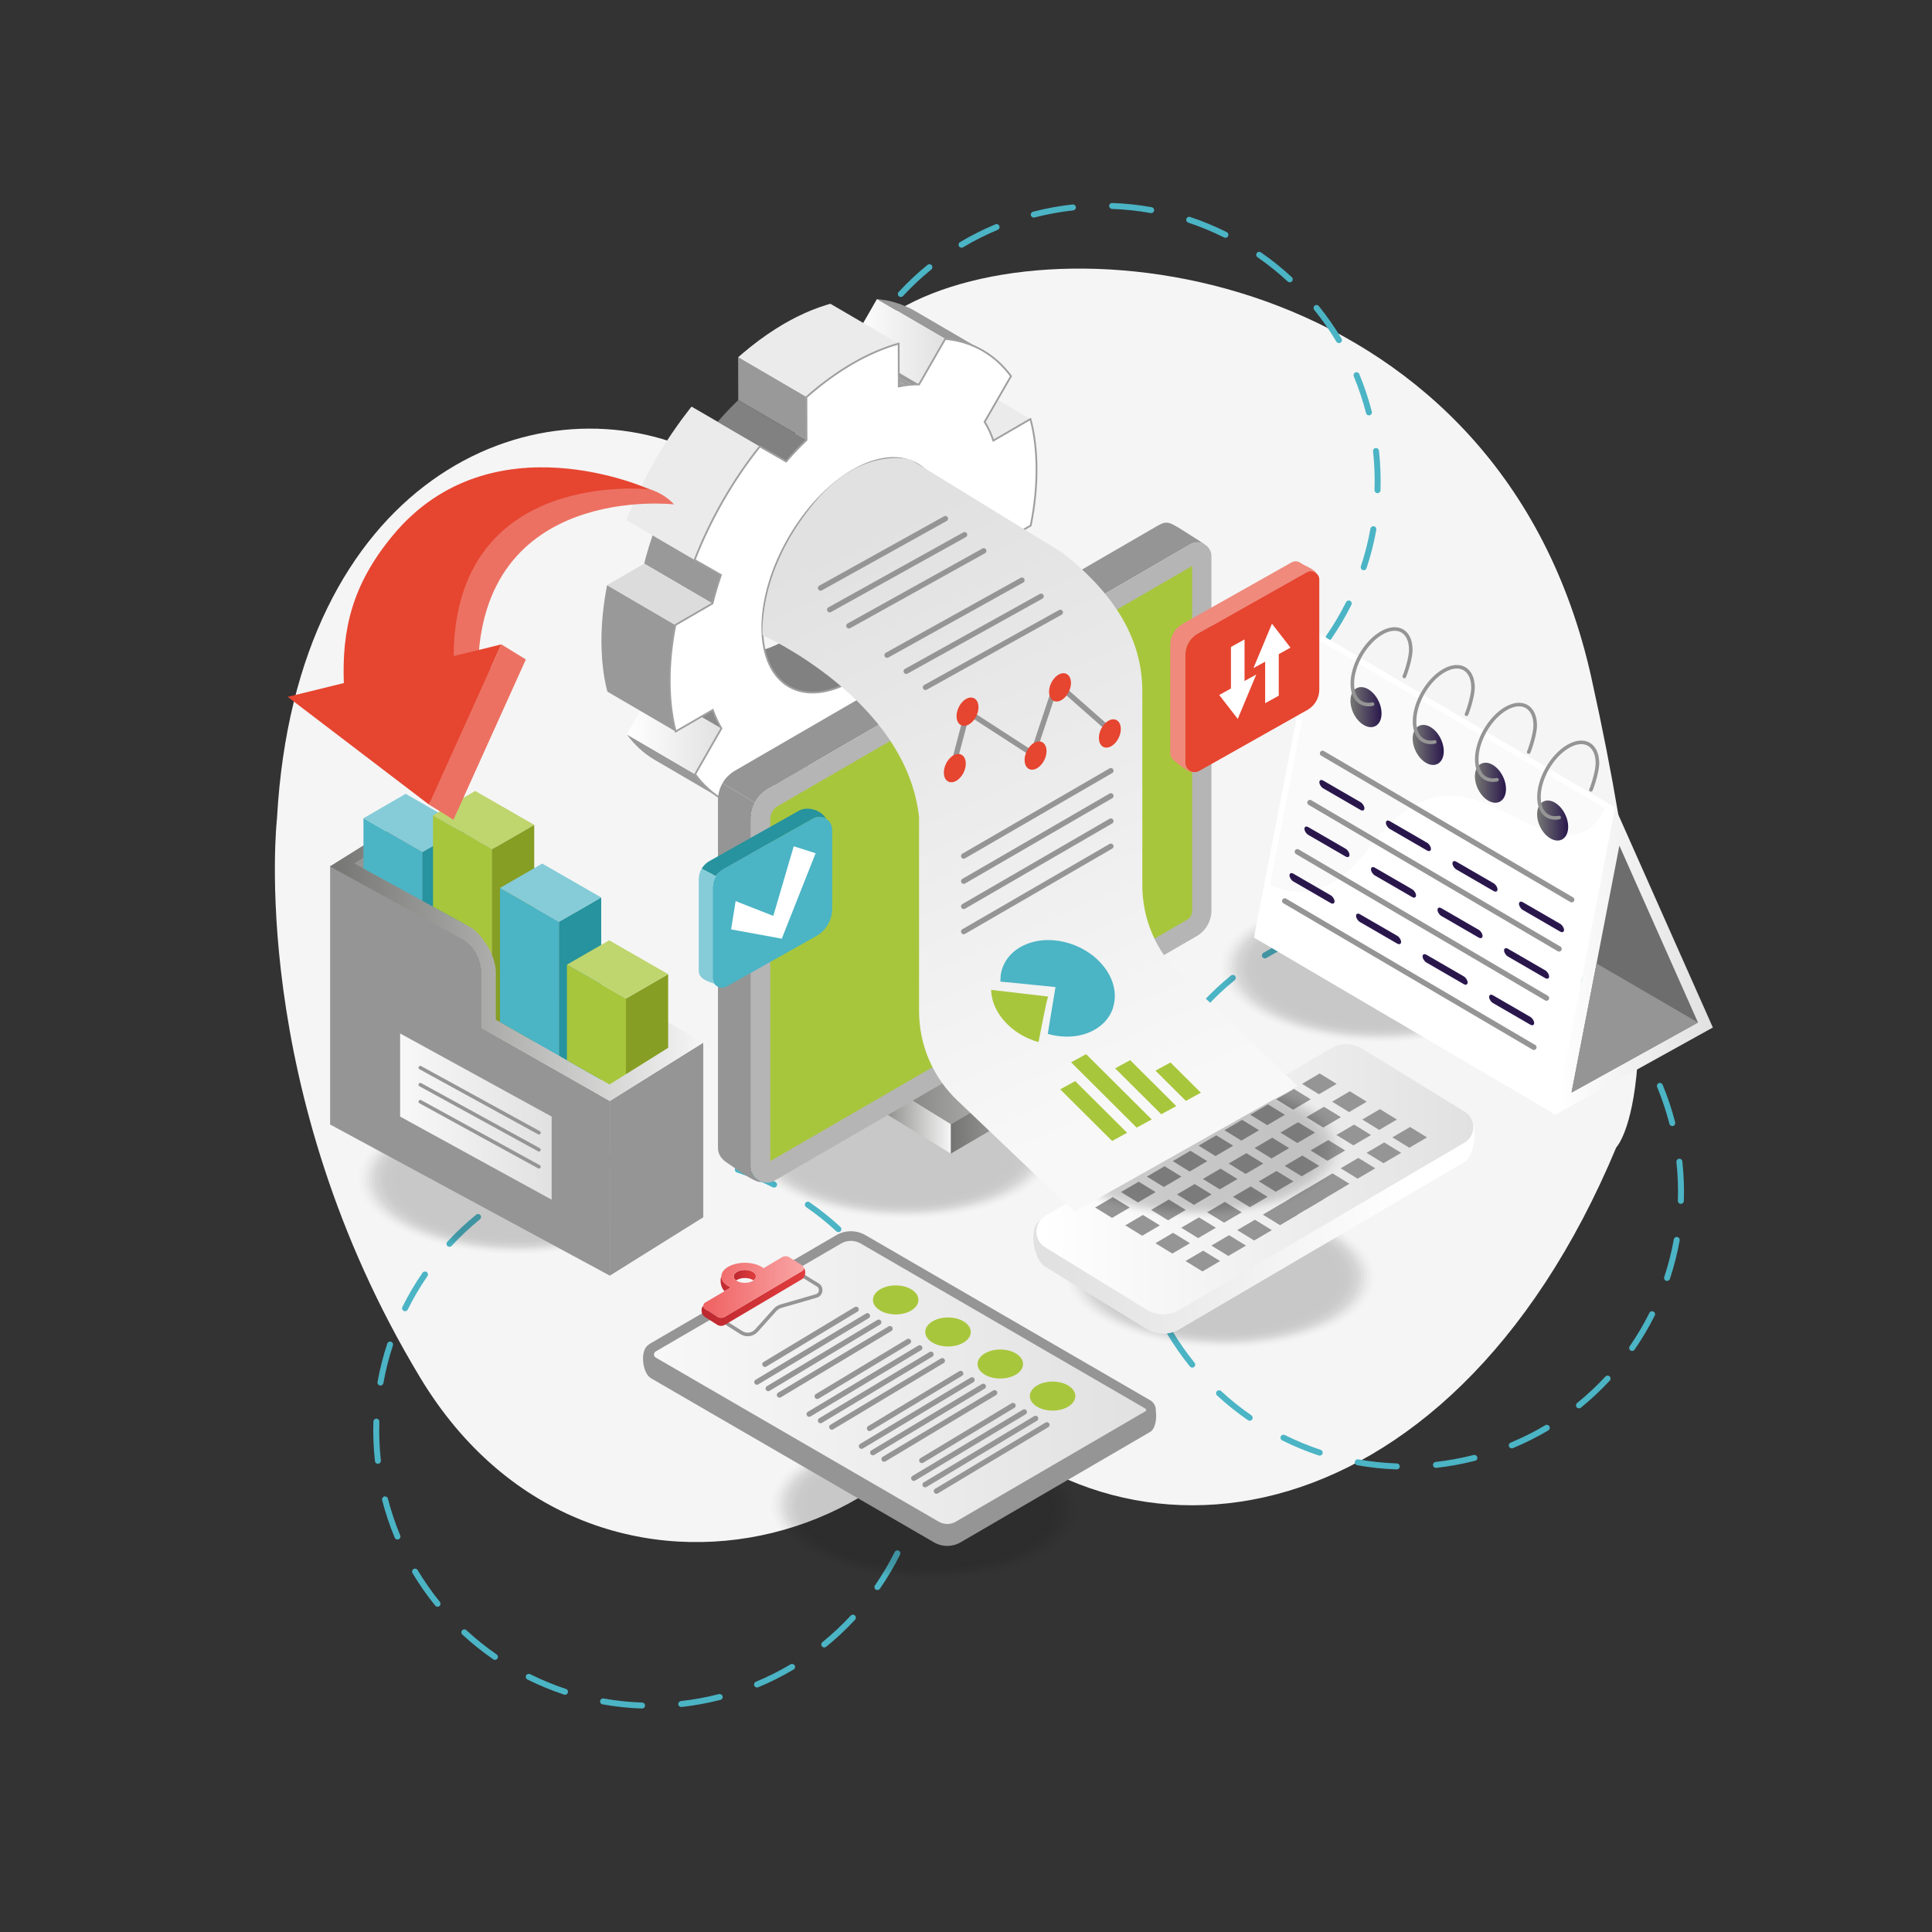
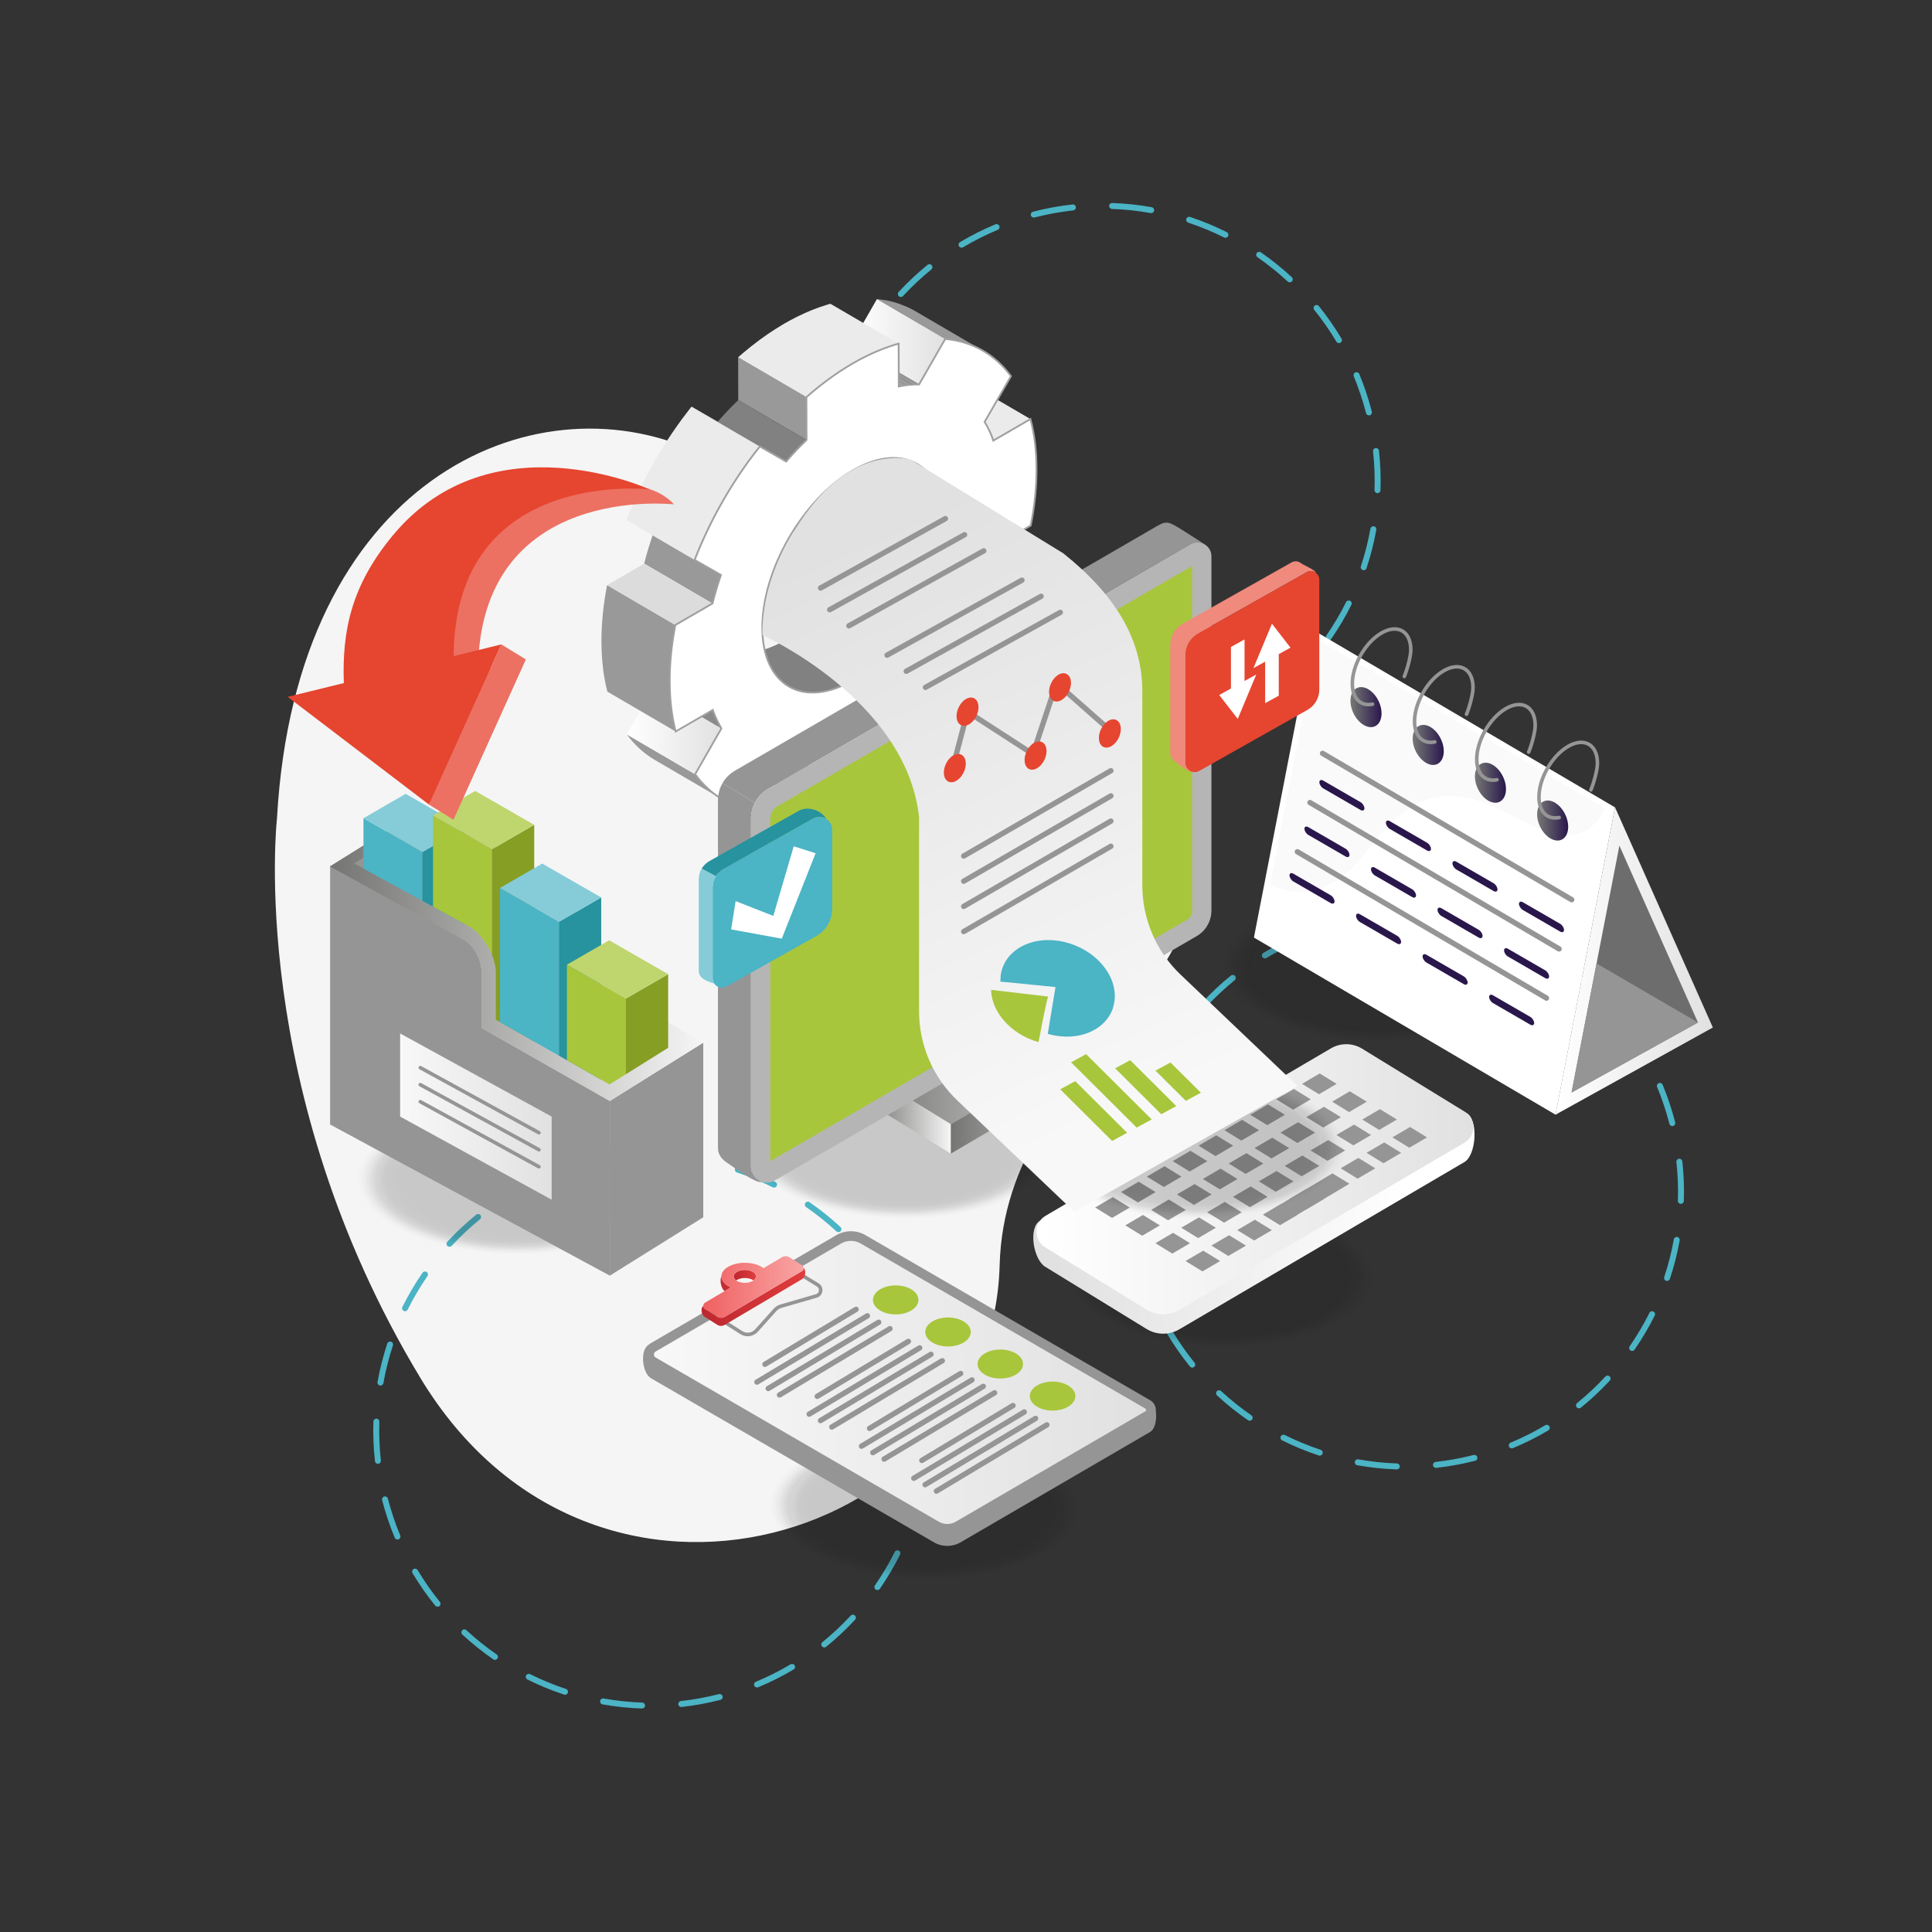
<svg xmlns="http://www.w3.org/2000/svg" xmlns:xlink="http://www.w3.org/1999/xlink" id="_0" viewBox="0 0 1080 1080">
  <rect x="0" y="0" width="1080" height="1080" fill="#333333" stroke="none" />
  <defs>
    <style>.cls-1{opacity:.63;}.cls-1,.cls-2,.cls-3,.cls-4,.cls-5,.cls-6,.cls-7,.cls-8,.cls-9,.cls-10,.cls-11,.cls-12,.cls-13,.cls-14,.cls-15,.cls-16,.cls-17,.cls-18,.cls-19,.cls-20,.cls-21,.cls-22,.cls-23,.cls-24,.cls-25,.cls-26,.cls-27,.cls-28,.cls-29,.cls-30,.cls-31,.cls-32,.cls-33,.cls-34,.cls-35,.cls-36,.cls-37,.cls-38,.cls-39,.cls-40,.cls-41,.cls-42,.cls-43,.cls-44,.cls-45,.cls-46,.cls-47,.cls-48,.cls-49,.cls-50,.cls-51,.cls-52,.cls-53,.cls-54,.cls-55,.cls-56,.cls-57,.cls-58,.cls-59,.cls-60,.cls-61,.cls-62,.cls-63,.cls-64,.cls-65,.cls-66,.cls-67,.cls-68,.cls-69,.cls-70,.cls-71,.cls-72,.cls-73,.cls-74,.cls-75,.cls-76{stroke-width:0px;}.cls-1,.cls-2,.cls-4,.cls-5,.cls-7,.cls-8,.cls-9,.cls-23,.cls-24,.cls-25,.cls-26,.cls-28,.cls-29,.cls-30,.cls-31,.cls-32,.cls-33,.cls-34,.cls-42,.cls-43,.cls-44,.cls-45,.cls-46,.cls-47,.cls-57,.cls-74,.cls-75,.cls-76{fill:#141414;}.cls-2{opacity:.37;}.cls-77{stroke-width:3px;}.cls-77,.cls-3,.cls-78,.cls-79{fill:none;}.cls-77,.cls-78{stroke-linecap:round;stroke-linejoin:round;}.cls-77,.cls-78,.cls-79{stroke:#959595;}.cls-80{clip-path:url(#clippath);}.cls-4{opacity:.7;}.cls-5{opacity:.41;}.cls-6{fill:url(#linear-gradient);}.cls-7{opacity:.81;}.cls-8{opacity:.11;}.cls-9{opacity:.85;}.cls-10{fill:url(#linear-gradient-11);}.cls-11{fill:url(#linear-gradient-12);}.cls-12{fill:url(#linear-gradient-13);}.cls-13{fill:url(#linear-gradient-10);}.cls-14{fill:url(#linear-gradient-17);}.cls-15{fill:url(#linear-gradient-16);}.cls-16{fill:url(#linear-gradient-19);}.cls-17{fill:url(#linear-gradient-15);}.cls-18{fill:url(#linear-gradient-21);}.cls-19{fill:url(#linear-gradient-18);}.cls-20{fill:url(#linear-gradient-14);}.cls-21{fill:url(#linear-gradient-22);}.cls-22{fill:url(#linear-gradient-20);}.cls-23{opacity:.74;}.cls-24{opacity:.78;}.cls-25{opacity:.19;}.cls-26{opacity:.93;}.cls-27{opacity:.47;}.cls-27,.cls-73{fill:#f5f5f5;}.cls-81{clip-path:url(#clippath-1);}.cls-82{fill:url(#linear-gradient-5);stroke:#9f9f9f;}.cls-82,.cls-79{stroke-miterlimit:10;}.cls-28{opacity:.15;}.cls-29{opacity:.89;}.cls-78,.cls-79{stroke-width:2px;}.cls-30{opacity:.44;}.cls-31{opacity:.96;}.cls-32{opacity:.48;}.cls-83{opacity:.2;}.cls-33{opacity:.04;}.cls-34{opacity:.56;}.cls-35{fill:url(#linear-gradient-4);}.cls-36{fill:url(#linear-gradient-2);}.cls-37{fill:url(#linear-gradient-3);}.cls-38{fill:url(#linear-gradient-8);}.cls-39{fill:url(#linear-gradient-9);}.cls-40{fill:url(#linear-gradient-7);}.cls-41{fill:url(#linear-gradient-6);}.cls-42{opacity:.52;}.cls-43{opacity:.26;}.cls-84{isolation:isolate;}.cls-44{opacity:.3;}.cls-45{opacity:.33;}.cls-46{opacity:.22;}.cls-47{opacity:0;}.cls-48{fill:#4bb4c5;}.cls-49{fill:#26939e;}.cls-50{fill:#29174c;}.cls-51{fill:#6d6d6d;}.cls-52{fill:#869e23;}.cls-53{fill:#85ccd8;}.cls-54{fill:#959595;}.cls-55{fill:#949494;}.cls-56{fill:#a3a3a3;}.cls-58{fill:#a8a8a8;}.cls-59{fill:#c5c5c5;}.cls-60{fill:#dcdcdc;}.cls-61{fill:#bfd56e;}.cls-62{fill:#a8c63c;}.cls-63{fill:#8a8a8a;}.cls-64{fill:#b5b5b5;}.cls-65{fill:#9e9e9e;}.cls-66{fill:#999;}.cls-67{fill:#818181;}.cls-68{fill:#fff;}.cls-69{fill:#ef8a7c;}.cls-70{fill:#e64530;}.cls-71{fill:#ec7162;}.cls-72{fill:#ebebeb;}.cls-74{opacity:.59;}.cls-75{opacity:.67;}.cls-76{opacity:.07;}</style>
    <linearGradient id="linear-gradient" x1="1234.2" y1="682.59" x2="1032.87" y2="660.57" gradientTransform="translate(1821.02) rotate(-180) scale(1 -1)" gradientUnits="userSpaceOnUse">
      <stop offset="0" stop-color="#e1e1e1" />
      <stop offset=".99" stop-color="#fff" />
    </linearGradient>
    <linearGradient id="linear-gradient-2" x1="997.4" y1="659.21" x2="1241.66" y2="659.21" xlink:href="#linear-gradient" />
    <linearGradient id="linear-gradient-3" x1="1417.78" y1="408.88" x2="1470.61" y2="408.88" xlink:href="#linear-gradient" />
    <linearGradient id="linear-gradient-4" x1="1292.64" y1="191.02" x2="1345.4" y2="191.02" xlink:href="#linear-gradient" />
    <clipPath id="clippath">
      <path class="cls-3" d="m513.78,214.88l-38.16-22.28c-3.67-.03-7.41.3-11.35,1.15l38.16,22.28c3.95-.85,7.68-1.18,11.35-1.15Z" />
    </clipPath>
    <linearGradient id="linear-gradient-5" x1="1323.93" y1="404.02" x2="1366.45" y2="230.75" gradientTransform="translate(1821.02) rotate(-180) scale(1 -1)" gradientUnits="userSpaceOnUse">
      <stop offset="0" stop-color="#fff" />
      <stop offset=".99" stop-color="#fff" />
    </linearGradient>
    <linearGradient id="linear-gradient-6" x1="863.53" y1="537.21" x2="951.51" y2="537.21" xlink:href="#linear-gradient" />
    <linearGradient id="linear-gradient-7" x1="918.21" y1="487.71" x2="1120.08" y2="487.71" gradientTransform="translate(1821.02) rotate(-180) scale(1 -1)" gradientUnits="userSpaceOnUse">
      <stop offset="0" stop-color="#fff" />
      <stop offset=".99" stop-color="#fff" />
    </linearGradient>
    <linearGradient id="linear-gradient-8" x1="1048.73" y1="395.3" x2="1066.11" y2="395.3" gradientTransform="translate(1821.02) rotate(-180) scale(1 -1)" gradientUnits="userSpaceOnUse">
      <stop offset="0" stop-color="#29174c" />
      <stop offset=".99" stop-color="#767774" />
    </linearGradient>
    <linearGradient id="linear-gradient-9" x1="1013.95" y1="416.43" x2="1031.33" y2="416.43" xlink:href="#linear-gradient-8" />
    <linearGradient id="linear-gradient-10" x1="979.17" y1="437.56" x2="996.55" y2="437.56" xlink:href="#linear-gradient-8" />
    <linearGradient id="linear-gradient-11" x1="944.39" y1="458.69" x2="961.77" y2="458.69" xlink:href="#linear-gradient-8" />
    <linearGradient id="linear-gradient-12" x1="1185.99" y1="584.15" x2="1334.93" y2="584.15" gradientTransform="translate(1821.02) rotate(-180) scale(1 -1)" gradientUnits="userSpaceOnUse">
      <stop offset="0" stop-color="#f6f6f6" />
      <stop offset=".99" stop-color="#767774" />
    </linearGradient>
    <linearGradient id="linear-gradient-13" x1="1289.5" y1="622.73" y2="622.73" xlink:href="#linear-gradient-12" />
    <linearGradient id="linear-gradient-14" y1="606.31" x2="1289.5" y2="606.31" xlink:href="#linear-gradient-12" />
    <linearGradient id="linear-gradient-15" x1="1180.29" y1="772.8" x2="1455.44" y2="772.8" gradientTransform="translate(1821.02) rotate(-180) scale(1 -1)" gradientUnits="userSpaceOnUse">
      <stop offset="0" stop-color="#e1e1e1" />
      <stop offset="1" stop-color="#f8f8f8" />
    </linearGradient>
    <linearGradient id="linear-gradient-16" x1="1370.88" y1="724.99" x2="1428.87" y2="724.99" gradientTransform="translate(1821.02) rotate(-180) scale(1 -1)" gradientUnits="userSpaceOnUse">
      <stop offset="0" stop-color="#e13d3d" />
      <stop offset=".99" stop-color="#bc282f" />
    </linearGradient>
    <linearGradient id="linear-gradient-17" x1="1398.39" y1="712.85" x2="1410.87" y2="712.85" xlink:href="#linear-gradient-16" />
    <linearGradient id="linear-gradient-18" x1="1371.76" y1="719.44" x2="1427.86" y2="719.44" gradientTransform="translate(1821.02) rotate(-180) scale(1 -1)" gradientUnits="userSpaceOnUse">
      <stop offset="0" stop-color="#f9a5a5" />
      <stop offset=".99" stop-color="#f06162" />
    </linearGradient>
    <linearGradient id="linear-gradient-19" x1="1427.89" y1="533.56" x2="1636.49" y2="533.56" xlink:href="#linear-gradient-12" />
    <linearGradient id="linear-gradient-20" x1="1427.89" y1="533.56" x2="1636.49" y2="533.56" xlink:href="#linear-gradient-12" />
    <clipPath id="clippath-1">
      <path class="cls-3" d="m255.7,401.15l68.28,25.14c5.36-40.87,53.7,39.51,53.7,39.51v117.32s-36.97,23.1-36.97,23.1l-63.56-36.19v-27.15s-.07-7.24-5.25-15.04c-4.53-7.05-8.42-9.26-8.42-9.26l-63.28-34.71-4.31-71.59,59.81-11.13Z" />
    </clipPath>
    <linearGradient id="linear-gradient-21" x1="1512.65" y1="624.17" x2="1597.36" y2="624.17" xlink:href="#linear-gradient-15" />
    <linearGradient id="linear-gradient-22" x1="1325.73" y1="292.77" x2="1181.25" y2="617.85" xlink:href="#linear-gradient-15" />
  </defs>
-   <path class="cls-73" d="m903.49,641.42c-94.7,226.77-285.4,247.69-380.73,128.16-95.34-119.53-22.33-226.89-57.56-358.18-35.23-131.3-41.03-196.84,41.5-240.74,94.75-50.39,332.8-17.7,382.91,208.28,50.11,225.98,13.88,262.48,13.88,262.48Z" />
  <path class="cls-73" d="m154.84,457.42c10.54-189,142.65-246.16,233.37-205.37,90.72,40.79,90.05,149.92,90.05,149.92,0,0,139.85-73.88,183.44,43.64,39.72,107.09-99.66,143.09-102.9,261.75-4.18,153.28-226.26,224.34-323.74,63.02-97.48-161.32-80.22-312.96-80.22-312.96Z" />
  <path class="cls-48" d="m766.86,230.12c.23.89-.31,1.8-1.2,2.03-.89.23-1.8-.31-2.03-1.2-1.8-7.01-4.11-13.93-6.86-20.58-.36-.86.05-1.82.9-2.18.85-.35,1.83.05,2.18.9,2.81,6.79,5.17,13.86,7.01,21.02Zm3.95,21.57c.02.08.03.15.04.23.81,7.34,1.1,14.79.85,22.15-.03.92-.8,1.64-1.72,1.61-.92-.03-1.64-.79-1.61-1.72.24-7.2-.04-14.49-.83-21.67-.1-.92.56-1.74,1.47-1.84.84-.09,1.6.45,1.8,1.24Zm-20.71-61.96c.18.7-.11,1.46-.76,1.85-.79.47-1.82.21-2.29-.58-3.69-6.2-7.85-12.18-12.4-17.79-.58-.72-.47-1.77.25-2.35.72-.58,1.77-.47,2.34.25,4.64,5.74,8.9,11.86,12.67,18.19.08.14.14.29.18.44Zm19.24,105.69c.06.23.07.47.03.71-1.3,7.26-3.14,14.49-5.47,21.49-.29.87-1.23,1.35-2.11,1.06-.87-.29-1.35-1.24-1.06-2.11,2.28-6.85,4.08-13.93,5.35-21.03.16-.91,1.03-1.51,1.94-1.35.66.12,1.16.62,1.32,1.23Zm-46.74-139.69c.14.53,0,1.12-.39,1.55-.63.68-1.68.72-2.36.09-5.29-4.9-10.98-9.47-16.91-13.57-.76-.52-.95-1.56-.42-2.32.52-.76,1.56-.95,2.32-.42,6.07,4.2,11.88,8.86,17.28,13.87.24.23.41.51.48.81Zm32.96,181.21c.1.38.06.79-.12,1.16-3.29,6.6-7.09,13.01-11.28,19.08-.52.76-1.56.95-2.32.42-.76-.52-.95-1.56-.42-2.32,4.1-5.94,7.82-12.22,11.04-18.67.41-.82,1.41-1.16,2.24-.75.45.23.76.63.87,1.08Zm-68.92-206.1c.1.38.06.79-.12,1.16-.41.82-1.41,1.16-2.24.75-6.46-3.23-13.21-6.02-20.05-8.3-.87-.29-1.35-1.24-1.06-2.11.29-.87,1.24-1.35,2.11-1.06,6.99,2.32,13.88,5.17,20.48,8.47.45.23.75.63.87,1.08Zm44.05,242.08c.14.53,0,1.12-.39,1.55-5,5.4-10.44,10.5-16.17,15.14-.72.58-1.77.47-2.35-.25-.58-.71-.47-1.77.25-2.35,5.6-4.54,10.93-9.53,15.82-14.82.63-.68,1.68-.72,2.36-.09.24.23.41.51.48.81Zm-85.57-255.88c.06.23.07.47.03.71-.16.91-1.03,1.51-1.94,1.35-7.12-1.28-14.38-2.05-21.58-2.3-.92-.03-1.65-.81-1.61-1.72.03-.92.8-1.64,1.72-1.61,7.36.25,14.78,1.04,22.06,2.35.66.12,1.16.61,1.32,1.23Zm51.59,283.4c.18.7-.11,1.46-.76,1.85-6.32,3.77-12.99,7.11-19.81,9.94-.85.35-1.83-.05-2.18-.9-.36-.86.05-1.83.9-2.18,6.67-2.77,13.19-6.04,19.38-9.73.79-.47,1.82-.21,2.29.58.08.14.14.29.18.44Zm-95.32-284.9c.02.08.03.15.04.23.1.91-.56,1.74-1.48,1.84-7.14.78-14.32,2.09-21.33,3.89l-.33.08c-.89.23-1.8-.31-2.03-1.2s.31-1.8,1.2-2.03l.33-.08c7.16-1.84,14.5-3.17,21.8-3.98.84-.09,1.59.45,1.8,1.24Zm54.85,301.7c.23.89-.23,1.78-1.12,2.01-.02,0-.21.05-.23.06-7.05,1.81-14.33,3.14-21.57,3.94-.92.1-1.75-.55-1.84-1.47-.1-.91.56-1.74,1.47-1.84,7.09-.79,14.21-2.09,21.17-3.87.89-.23,1.88.29,2.11,1.18Zm-97.53-290.71c.2.79-.2,1.63-.98,1.95-6.66,2.78-13.18,6.05-19.37,9.75-.79.47-1.81.21-2.29-.58-.48-.8-.21-1.81.58-2.29,6.33-3.78,12.99-7.13,19.8-9.96.85-.35,1.83.05,2.18.9.03.08.06.15.08.23Zm54.14,295.5c.04.15.06.31.05.47-.03.92-.8,1.64-1.72,1.61-7.37-.24-14.79-1.03-22.06-2.32-.91-.16-1.51-1.04-1.35-1.94.16-.91,1.03-1.51,1.93-1.35,7.11,1.27,14.37,2.04,21.58,2.28.76.02,1.38.55,1.56,1.25Zm-91.69-273.08c.16.61-.04,1.29-.56,1.71-5.59,4.54-10.91,9.53-15.81,14.83-.63.68-1.68.72-2.36.09-.68-.62-.72-1.68-.09-2.36,5.01-5.42,10.44-10.52,16.16-15.16.72-.58,1.77-.47,2.35.24.16.19.26.41.32.64Zm48.61,265.39c.08.3.07.62-.03.94-.29.87-1.23,1.35-2.11,1.06-6.99-2.32-13.88-5.16-20.49-8.45-.83-.41-1.16-1.41-.75-2.24.41-.83,1.41-1.16,2.24-.75,6.47,3.22,13.22,6,20.05,8.27.56.19.96.64,1.09,1.17Zm-78.29-233.28c.12.45.04.95-.24,1.36-4.1,5.94-7.8,12.22-11.01,18.68-.41.83-1.41,1.16-2.24.75-.82-.41-1.16-1.41-.75-2.24,3.28-6.6,7.07-13.02,11.26-19.09.52-.76,1.56-.95,2.32-.43.35.24.57.58.67.96Zm39.13,213.77c.12.45.04.95-.24,1.36-.52.76-1.56.95-2.32.43-6.07-4.19-11.89-8.85-17.3-13.85-.68-.63-.72-1.68-.09-2.36.63-.68,1.68-.72,2.36-.09,5.29,4.89,10.98,9.46,16.93,13.56.34.24.57.58.67.96Zm-58.62-174.6c.08.3.07.62-.03.94-2.27,6.86-4.06,13.94-5.33,21.03-.16.91-1.03,1.51-1.93,1.35-.91-.16-1.51-1.04-1.35-1.93,1.29-7.25,3.12-14.48,5.44-21.5.29-.87,1.23-1.35,2.11-1.06.56.18.96.64,1.09,1.17Zm26.52,144.91c.16.61-.04,1.29-.56,1.71-.72.58-1.77.47-2.35-.25-4.64-5.73-8.91-11.84-12.69-18.17-.47-.79-.21-1.82.58-2.29.79-.47,1.81-.21,2.29.58,3.69,6.19,7.87,12.17,12.41,17.78.16.19.26.41.32.64Zm-34.19-101.82c.04.15.06.31.05.47-.23,7.2.05,14.49.85,21.67.1.91-.56,1.74-1.47,1.84-.92.1-1.74-.56-1.84-1.47-.82-7.33-1.11-14.79-.87-22.15.03-.92.8-1.64,1.72-1.61.76.03,1.38.55,1.56,1.25Zm11.8,64.26c.2.79-.2,1.63-.98,1.95-.85.35-1.83-.05-2.18-.9-2.82-6.78-5.19-13.85-7.04-21.02h0c-.23-.89.31-1.8,1.2-2.03.89-.23,1.8.31,2.03,1.2,1.81,7.01,4.12,13.93,6.89,20.57.03.07.06.15.08.23Z" />
  <path class="cls-48" d="m514.55,761.08c.23.89-.31,1.8-1.2,2.03-.89.23-1.8-.31-2.03-1.2-1.8-7.01-4.11-13.93-6.86-20.58-.36-.86.05-1.82.9-2.18.85-.35,1.83.05,2.18.9,2.81,6.79,5.17,13.86,7.01,21.02Zm3.95,21.57c.02.08.03.15.04.23.81,7.34,1.1,14.79.85,22.15-.03.92-.8,1.64-1.72,1.61-.92-.03-1.64-.79-1.61-1.72.24-7.2-.04-14.49-.83-21.67-.1-.92.56-1.74,1.47-1.84.84-.09,1.6.45,1.8,1.24Zm-20.71-61.96c.18.7-.11,1.46-.76,1.85-.79.47-1.82.21-2.29-.58-3.69-6.2-7.85-12.18-12.4-17.79-.58-.72-.47-1.77.25-2.35.72-.58,1.77-.47,2.34.25,4.64,5.74,8.9,11.86,12.67,18.19.08.14.14.29.18.44Zm19.24,105.69c.06.23.07.47.03.71-1.3,7.26-3.14,14.49-5.47,21.49-.29.87-1.23,1.35-2.11,1.06-.87-.29-1.35-1.24-1.06-2.11,2.28-6.85,4.08-13.93,5.35-21.03.16-.91,1.03-1.51,1.94-1.35.66.12,1.16.62,1.32,1.23Zm-46.74-139.69c.14.53,0,1.12-.39,1.55-.63.68-1.68.72-2.36.09-5.29-4.9-10.98-9.47-16.91-13.57-.76-.52-.95-1.56-.42-2.32.52-.76,1.56-.95,2.32-.42,6.07,4.2,11.88,8.86,17.28,13.87.24.23.41.51.48.81Zm32.96,181.21c.1.38.06.79-.12,1.16-3.29,6.6-7.09,13.01-11.28,19.08-.52.76-1.56.95-2.32.42-.76-.52-.95-1.56-.42-2.32,4.1-5.94,7.82-12.22,11.04-18.67.41-.82,1.41-1.16,2.24-.75.45.23.76.63.87,1.08Zm-68.92-206.1c.1.38.06.79-.12,1.16-.41.82-1.41,1.16-2.24.75-6.46-3.23-13.21-6.02-20.05-8.3-.87-.29-1.35-1.24-1.06-2.11.29-.87,1.24-1.35,2.11-1.06,6.99,2.32,13.88,5.17,20.48,8.47.45.23.75.63.87,1.08Zm44.05,242.08c.14.53,0,1.12-.39,1.55-5,5.4-10.44,10.5-16.17,15.14-.72.58-1.77.47-2.35-.25-.58-.71-.47-1.77.25-2.35,5.6-4.54,10.93-9.53,15.82-14.82.63-.68,1.68-.72,2.36-.09.24.23.41.51.48.81Zm-85.57-255.88c.06.23.07.47.03.71-.16.91-1.03,1.51-1.94,1.35-7.12-1.28-14.38-2.05-21.58-2.3-.92-.03-1.65-.81-1.61-1.72.03-.92.8-1.64,1.72-1.61,7.36.25,14.78,1.04,22.06,2.35.66.12,1.16.61,1.32,1.23Zm51.59,283.4c.18.7-.11,1.46-.76,1.85-6.32,3.77-12.99,7.11-19.81,9.94-.85.35-1.83-.05-2.18-.9-.36-.86.05-1.83.9-2.18,6.67-2.77,13.19-6.04,19.38-9.73.79-.47,1.82-.21,2.29.58.08.14.14.29.18.44Zm-95.32-284.9c.02.08.03.15.04.23.1.91-.56,1.74-1.48,1.84-7.14.78-14.32,2.09-21.33,3.89l-.33.08c-.89.23-1.8-.31-2.03-1.2s.31-1.8,1.2-2.03l.33-.08c7.16-1.84,14.5-3.17,21.8-3.98.84-.09,1.59.45,1.8,1.24Zm54.85,301.7c.23.89-.23,1.78-1.12,2.01-.02,0-.21.05-.23.06-7.05,1.81-14.33,3.14-21.57,3.94-.92.1-1.75-.55-1.84-1.47-.1-.91.56-1.74,1.47-1.84,7.09-.79,14.21-2.09,21.17-3.87.89-.23,1.88.29,2.11,1.18Zm-97.53-290.71c.2.79-.2,1.63-.98,1.95-6.66,2.78-13.18,6.05-19.37,9.75-.79.47-1.81.21-2.29-.58-.48-.8-.21-1.81.58-2.29,6.33-3.78,12.99-7.13,19.8-9.96.85-.35,1.83.05,2.18.9.03.08.06.15.08.23Zm54.14,295.5c.04.15.06.31.05.47-.03.92-.8,1.64-1.72,1.61-7.37-.24-14.79-1.03-22.06-2.32-.91-.16-1.51-1.04-1.35-1.94.16-.91,1.03-1.51,1.93-1.35,7.11,1.27,14.37,2.04,21.58,2.28.76.02,1.38.55,1.56,1.25Zm-91.69-273.08c.16.61-.04,1.29-.56,1.71-5.59,4.54-10.91,9.53-15.81,14.83-.63.68-1.68.72-2.36.09-.68-.62-.72-1.68-.09-2.36,5.01-5.42,10.44-10.52,16.16-15.16.72-.58,1.77-.47,2.35.24.16.19.26.41.32.64Zm48.61,265.39c.08.3.07.62-.03.94-.29.87-1.23,1.35-2.11,1.06-6.99-2.32-13.88-5.16-20.49-8.45-.83-.41-1.16-1.41-.75-2.24.41-.83,1.41-1.16,2.24-.75,6.47,3.22,13.22,6,20.05,8.27.56.19.96.64,1.09,1.17Zm-78.29-233.28c.12.45.04.95-.24,1.36-4.1,5.94-7.8,12.22-11.01,18.68-.41.83-1.41,1.16-2.24.75-.82-.41-1.16-1.41-.75-2.24,3.28-6.6,7.07-13.02,11.26-19.09.52-.76,1.56-.95,2.32-.43.35.24.57.58.67.96Zm39.13,213.77c.12.45.04.95-.24,1.36-.52.76-1.56.95-2.32.43-6.07-4.19-11.89-8.85-17.3-13.85-.68-.63-.72-1.68-.09-2.36.63-.68,1.68-.72,2.36-.09,5.29,4.89,10.98,9.46,16.93,13.56.34.24.57.58.67.96Zm-58.62-174.6c.08.3.07.62-.03.94-2.27,6.86-4.06,13.94-5.33,21.03-.16.91-1.03,1.51-1.93,1.35-.91-.16-1.51-1.04-1.35-1.93,1.29-7.25,3.12-14.48,5.44-21.5.29-.87,1.23-1.35,2.11-1.06.56.18.96.64,1.09,1.17Zm26.52,144.91c.16.61-.04,1.29-.56,1.71-.72.58-1.77.47-2.35-.25-4.64-5.73-8.91-11.84-12.69-18.17-.47-.79-.21-1.82.58-2.29.79-.47,1.81-.21,2.29.58,3.69,6.19,7.87,12.17,12.41,17.78.16.19.26.41.32.64Zm-34.19-101.82c.04.15.06.31.05.47-.23,7.2.05,14.49.85,21.67.1.91-.56,1.74-1.47,1.84-.92.1-1.74-.56-1.84-1.47-.82-7.33-1.11-14.79-.87-22.15.03-.92.8-1.64,1.72-1.61.76.03,1.38.55,1.56,1.25Zm11.8,64.26c.2.79-.2,1.63-.98,1.95-.85.35-1.83-.05-2.18-.9-2.82-6.78-5.19-13.85-7.04-21.02h0c-.23-.89.31-1.8,1.2-2.03.89-.23,1.8.31,2.03,1.2,1.81,7.01,4.12,13.93,6.89,20.57.03.07.06.15.08.23Z" />
  <path class="cls-48" d="m936.44,627.41c.23.89-.31,1.8-1.2,2.03-.89.23-1.8-.31-2.03-1.2-1.8-7.01-4.11-13.93-6.86-20.58-.36-.86.05-1.82.9-2.18.85-.35,1.83.05,2.18.9,2.81,6.79,5.17,13.86,7.01,21.02Zm3.95,21.57c.02.08.03.15.04.23.81,7.34,1.1,14.79.85,22.15-.03.92-.8,1.64-1.72,1.61-.92-.03-1.64-.79-1.61-1.72.24-7.2-.04-14.49-.83-21.67-.1-.92.56-1.74,1.47-1.84.84-.09,1.6.45,1.8,1.24Zm-20.71-61.96c.18.7-.11,1.46-.76,1.85-.79.47-1.82.21-2.29-.58-3.69-6.2-7.85-12.18-12.4-17.79-.58-.72-.47-1.77.25-2.35.72-.58,1.77-.47,2.34.25,4.64,5.74,8.9,11.86,12.67,18.19.08.14.14.29.18.44Zm19.24,105.69c.06.23.07.47.03.71-1.3,7.26-3.14,14.49-5.47,21.49-.29.87-1.23,1.35-2.11,1.06-.87-.29-1.35-1.24-1.06-2.11,2.28-6.85,4.08-13.93,5.35-21.03.16-.91,1.03-1.51,1.94-1.35.66.12,1.16.62,1.32,1.23Zm-46.74-139.69c.14.53,0,1.12-.39,1.55-.63.68-1.68.72-2.36.09-5.29-4.9-10.98-9.47-16.91-13.57-.76-.52-.95-1.56-.42-2.32.52-.76,1.56-.95,2.32-.42,6.07,4.2,11.88,8.86,17.28,13.87.24.23.41.51.48.81Zm32.96,181.21c.1.38.06.79-.12,1.16-3.29,6.6-7.09,13.01-11.28,19.08-.52.76-1.56.95-2.32.42-.76-.52-.95-1.56-.42-2.32,4.1-5.94,7.82-12.22,11.04-18.67.41-.82,1.41-1.16,2.24-.75.45.23.76.63.87,1.08Zm-68.92-206.1c.1.38.06.79-.12,1.16-.41.82-1.41,1.16-2.24.75-6.46-3.23-13.21-6.02-20.05-8.3-.87-.29-1.35-1.24-1.06-2.11.29-.87,1.24-1.35,2.11-1.06,6.99,2.32,13.88,5.17,20.48,8.47.45.23.75.63.87,1.08Zm44.05,242.08c.14.53,0,1.12-.39,1.55-5,5.4-10.44,10.5-16.17,15.14-.72.58-1.77.47-2.35-.25-.58-.71-.47-1.77.25-2.35,5.6-4.54,10.93-9.53,15.82-14.82.63-.68,1.68-.72,2.36-.09.24.23.41.51.48.81Zm-85.57-255.88c.06.23.07.47.03.71-.16.91-1.03,1.51-1.94,1.35-7.12-1.28-14.38-2.05-21.58-2.3-.92-.03-1.65-.81-1.61-1.72.03-.92.8-1.64,1.72-1.61,7.36.25,14.78,1.04,22.06,2.35.66.12,1.16.61,1.32,1.23Zm51.59,283.4c.18.7-.11,1.46-.76,1.85-6.32,3.77-12.99,7.11-19.81,9.94-.85.35-1.83-.05-2.18-.9-.36-.86.05-1.83.9-2.18,6.67-2.77,13.19-6.04,19.38-9.73.79-.47,1.82-.21,2.29.58.08.14.14.29.18.44Zm-95.32-284.9c.02.08.03.15.04.23.1.91-.56,1.74-1.48,1.84-7.14.78-14.32,2.09-21.33,3.89l-.33.08c-.89.23-1.8-.31-2.03-1.2s.31-1.8,1.2-2.03l.33-.08c7.16-1.84,14.5-3.17,21.8-3.98.84-.09,1.59.45,1.8,1.24Zm54.85,301.7c.23.89-.23,1.78-1.12,2.01-.02,0-.21.05-.23.06-7.05,1.81-14.33,3.14-21.57,3.94-.92.1-1.75-.55-1.84-1.47-.1-.91.56-1.74,1.47-1.84,7.09-.79,14.21-2.09,21.17-3.87.89-.23,1.88.29,2.11,1.18Zm-97.53-290.71c.2.79-.2,1.63-.98,1.95-6.66,2.78-13.18,6.05-19.37,9.75-.79.47-1.81.21-2.29-.58-.48-.8-.21-1.81.58-2.29,6.33-3.78,12.99-7.13,19.8-9.96.85-.35,1.83.05,2.18.9.03.08.06.15.08.23Zm54.14,295.5c.04.15.06.31.05.47-.03.92-.8,1.64-1.72,1.61-7.37-.24-14.79-1.03-22.06-2.32-.91-.16-1.51-1.04-1.35-1.94.16-.91,1.03-1.51,1.93-1.35,7.11,1.27,14.37,2.04,21.58,2.28.76.02,1.38.55,1.56,1.25Zm-91.69-273.08c.16.61-.04,1.29-.56,1.71-5.59,4.54-10.91,9.53-15.81,14.83-.63.68-1.68.72-2.36.09-.68-.62-.72-1.68-.09-2.36,5.01-5.42,10.44-10.52,16.16-15.16.72-.58,1.77-.47,2.35.24.16.19.26.41.32.64Zm48.61,265.39c.08.3.07.62-.03.94-.29.87-1.23,1.35-2.11,1.06-6.99-2.32-13.88-5.16-20.49-8.45-.83-.41-1.16-1.41-.75-2.24.41-.83,1.41-1.16,2.24-.75,6.47,3.22,13.22,6,20.05,8.27.56.19.96.64,1.09,1.17Zm-78.29-233.28c.12.45.04.95-.24,1.36-4.1,5.94-7.8,12.22-11.01,18.68-.41.83-1.41,1.16-2.24.75-.82-.41-1.16-1.41-.75-2.24,3.28-6.6,7.07-13.02,11.26-19.09.52-.76,1.56-.95,2.32-.43.35.24.57.58.67.96Zm39.13,213.77c.12.45.04.95-.24,1.36-.52.76-1.56.95-2.32.43-6.07-4.19-11.89-8.85-17.3-13.85-.68-.63-.72-1.68-.09-2.36.63-.68,1.68-.72,2.36-.09,5.29,4.89,10.98,9.46,16.93,13.56.34.24.57.58.67.96Zm-58.62-174.6c.08.3.07.62-.03.94-2.27,6.86-4.06,13.94-5.33,21.03-.16.91-1.03,1.51-1.93,1.35-.91-.16-1.51-1.04-1.35-1.93,1.29-7.25,3.12-14.48,5.44-21.5.29-.87,1.23-1.35,2.11-1.06.56.18.96.64,1.09,1.17Zm26.52,144.91c.16.61-.04,1.29-.56,1.71-.72.58-1.77.47-2.35-.25-4.64-5.73-8.91-11.84-12.69-18.17-.47-.79-.21-1.82.58-2.29.79-.47,1.81-.21,2.29.58,3.69,6.19,7.87,12.17,12.41,17.78.16.19.26.41.32.64Zm-34.19-101.82c.04.15.06.31.05.47-.23,7.2.05,14.49.85,21.67.1.91-.56,1.74-1.47,1.84-.92.1-1.74-.56-1.84-1.47-.82-7.33-1.11-14.79-.87-22.15.03-.92.8-1.64,1.72-1.61.76.03,1.38.55,1.56,1.25Zm11.8,64.26c.2.79-.2,1.63-.98,1.95-.85.35-1.83-.05-2.18-.9-2.82-6.78-5.19-13.85-7.04-21.02h0c-.23-.89.31-1.8,1.2-2.03.89-.23,1.8.31,2.03,1.2,1.81,7.01,4.12,13.93,6.89,20.57.03.07.06.15.08.23Z" />
  <rect class="cls-3" x="85.04" y="127.06" width="948.22" height="796.95" transform="translate(1118.3 1051.08) rotate(-180)" />
  <g class="cls-83">
    <ellipse class="cls-47" cx="682.07" cy="712.85" rx="41.4" ry="87.95" transform="translate(-44.47 1380.32) rotate(-88.84)" />
    <ellipse class="cls-33" cx="682.07" cy="712.85" rx="40.68" ry="86.44" transform="translate(-44.47 1380.32) rotate(-88.84)" />
    <ellipse class="cls-76" cx="682.07" cy="712.85" rx="39.97" ry="84.92" transform="translate(-44.47 1380.32) rotate(-88.84)" />
    <ellipse class="cls-8" cx="682.07" cy="712.85" rx="39.26" ry="83.41" transform="translate(-44.47 1380.32) rotate(-88.84)" />
    <ellipse class="cls-28" cx="682.07" cy="712.85" rx="38.54" ry="81.89" transform="translate(-44.47 1380.32) rotate(-88.84)" />
    <ellipse class="cls-25" cx="682.07" cy="712.85" rx="37.83" ry="80.38" transform="translate(-44.47 1380.32) rotate(-88.84)" />
    <ellipse class="cls-46" cx="682.07" cy="712.85" rx="37.12" ry="78.86" transform="translate(-44.47 1380.32) rotate(-88.84)" />
    <ellipse class="cls-43" cx="682.07" cy="712.85" rx="36.4" ry="77.34" transform="translate(-44.47 1380.32) rotate(-88.84)" />
    <ellipse class="cls-44" cx="682.07" cy="712.85" rx="35.69" ry="75.83" transform="translate(-44.47 1380.32) rotate(-88.84)" />
    <ellipse class="cls-45" cx="682.07" cy="712.85" rx="34.98" ry="74.31" transform="translate(-44.47 1380.32) rotate(-88.84)" />
    <ellipse class="cls-2" cx="682.07" cy="712.85" rx="34.26" ry="72.8" transform="translate(-44.47 1380.32) rotate(-88.84)" />
    <ellipse class="cls-5" cx="682.07" cy="712.85" rx="33.55" ry="71.28" transform="translate(-44.47 1380.32) rotate(-88.84)" />
    <ellipse class="cls-30" cx="682.07" cy="712.85" rx="32.84" ry="69.77" transform="translate(-44.47 1380.32) rotate(-88.84)" />
    <ellipse class="cls-32" cx="682.07" cy="712.85" rx="32.12" ry="68.25" transform="translate(-44.47 1380.32) rotate(-88.84)" />
    <ellipse class="cls-42" cx="682.07" cy="712.85" rx="31.41" ry="66.74" transform="translate(-44.47 1380.32) rotate(-88.84)" />
    <ellipse class="cls-34" cx="682.07" cy="712.85" rx="30.7" ry="65.22" transform="translate(-44.47 1380.32) rotate(-88.84)" />
    <ellipse class="cls-74" cx="682.07" cy="712.85" rx="29.98" ry="63.7" transform="translate(-44.47 1380.32) rotate(-88.84)" />
    <ellipse class="cls-1" cx="682.07" cy="712.85" rx="29.27" ry="62.19" transform="translate(-44.47 1380.32) rotate(-88.84)" />
    <ellipse class="cls-75" cx="682.07" cy="712.85" rx="28.56" ry="60.67" transform="translate(-44.47 1380.32) rotate(-88.84)" />
    <ellipse class="cls-4" cx="682.07" cy="712.85" rx="27.84" ry="59.16" transform="translate(-44.47 1380.32) rotate(-88.84)" />
    <ellipse class="cls-23" cx="682.07" cy="712.85" rx="27.13" ry="57.64" transform="translate(-44.47 1380.32) rotate(-88.84)" />
    <ellipse class="cls-24" cx="682.07" cy="712.85" rx="26.42" ry="56.13" transform="translate(-44.47 1380.32) rotate(-88.84)" />
    <ellipse class="cls-7" cx="682.07" cy="712.85" rx="25.7" ry="54.61" transform="translate(-44.47 1380.32) rotate(-88.84)" />
    <ellipse class="cls-9" cx="682.07" cy="712.85" rx="24.99" ry="53.1" transform="translate(-44.47 1380.32) rotate(-88.84)" />
    <ellipse class="cls-29" cx="682.07" cy="712.85" rx="24.28" ry="51.58" transform="translate(-44.47 1380.32) rotate(-88.84)" />
    <ellipse class="cls-26" cx="682.07" cy="712.85" rx="23.56" ry="50.07" transform="translate(-44.47 1380.32) rotate(-88.84)" />
    <ellipse class="cls-31" cx="682.07" cy="712.85" rx="22.85" ry="48.55" transform="translate(-44.47 1380.32) rotate(-88.84)" />
    <ellipse class="cls-57" cx="682.07" cy="712.85" rx="22.14" ry="47.03" transform="translate(-44.47 1380.32) rotate(-88.84)" />
  </g>
  <g class="cls-83">
    <ellipse class="cls-47" cx="768.79" cy="541.92" rx="41.4" ry="87.95" transform="translate(211.39 1299.56) rotate(-88.84)" />
    <ellipse class="cls-33" cx="768.79" cy="541.92" rx="40.68" ry="86.44" transform="translate(211.39 1299.56) rotate(-88.84)" />
    <ellipse class="cls-76" cx="768.79" cy="541.92" rx="39.97" ry="84.92" transform="translate(211.39 1299.56) rotate(-88.84)" />
    <ellipse class="cls-8" cx="768.79" cy="541.92" rx="39.26" ry="83.41" transform="translate(211.39 1299.56) rotate(-88.84)" />
    <ellipse class="cls-28" cx="768.79" cy="541.92" rx="38.54" ry="81.89" transform="translate(211.39 1299.56) rotate(-88.84)" />
    <ellipse class="cls-25" cx="768.79" cy="541.92" rx="37.83" ry="80.38" transform="translate(211.39 1299.56) rotate(-88.84)" />
    <ellipse class="cls-46" cx="768.79" cy="541.92" rx="37.12" ry="78.86" transform="translate(211.39 1299.56) rotate(-88.84)" />
    <ellipse class="cls-43" cx="768.79" cy="541.92" rx="36.4" ry="77.34" transform="translate(211.39 1299.56) rotate(-88.84)" />
    <ellipse class="cls-44" cx="768.79" cy="541.92" rx="35.69" ry="75.83" transform="translate(211.39 1299.56) rotate(-88.84)" />
    <ellipse class="cls-45" cx="768.79" cy="541.92" rx="34.98" ry="74.31" transform="translate(211.39 1299.56) rotate(-88.84)" />
    <ellipse class="cls-2" cx="768.79" cy="541.92" rx="34.26" ry="72.8" transform="translate(211.39 1299.56) rotate(-88.84)" />
    <ellipse class="cls-5" cx="768.79" cy="541.92" rx="33.55" ry="71.28" transform="translate(211.39 1299.56) rotate(-88.84)" />
    <ellipse class="cls-30" cx="768.79" cy="541.92" rx="32.84" ry="69.77" transform="translate(211.39 1299.56) rotate(-88.84)" />
    <ellipse class="cls-32" cx="768.79" cy="541.92" rx="32.12" ry="68.25" transform="translate(211.39 1299.56) rotate(-88.84)" />
    <ellipse class="cls-42" cx="768.79" cy="541.92" rx="31.41" ry="66.74" transform="translate(211.39 1299.56) rotate(-88.84)" />
    <ellipse class="cls-34" cx="768.79" cy="541.92" rx="30.7" ry="65.22" transform="translate(211.39 1299.56) rotate(-88.84)" />
    <ellipse class="cls-74" cx="768.79" cy="541.92" rx="29.98" ry="63.7" transform="translate(211.39 1299.56) rotate(-88.84)" />
    <ellipse class="cls-1" cx="768.79" cy="541.92" rx="29.27" ry="62.19" transform="translate(211.39 1299.56) rotate(-88.84)" />
    <ellipse class="cls-75" cx="768.79" cy="541.92" rx="28.56" ry="60.67" transform="translate(211.39 1299.56) rotate(-88.84)" />
    <ellipse class="cls-4" cx="768.79" cy="541.92" rx="27.84" ry="59.16" transform="translate(211.39 1299.56) rotate(-88.84)" />
    <ellipse class="cls-23" cx="768.79" cy="541.92" rx="27.13" ry="57.64" transform="translate(211.39 1299.56) rotate(-88.84)" />
    <ellipse class="cls-24" cx="768.79" cy="541.92" rx="26.42" ry="56.13" transform="translate(211.39 1299.56) rotate(-88.84)" />
    <ellipse class="cls-7" cx="768.79" cy="541.92" rx="25.7" ry="54.61" transform="translate(211.39 1299.56) rotate(-88.84)" />
    <ellipse class="cls-9" cx="768.79" cy="541.92" rx="24.99" ry="53.1" transform="translate(211.39 1299.56) rotate(-88.84)" />
    <ellipse class="cls-29" cx="768.79" cy="541.92" rx="24.28" ry="51.58" transform="translate(211.39 1299.56) rotate(-88.84)" />
    <ellipse class="cls-26" cx="768.79" cy="541.92" rx="23.56" ry="50.07" transform="translate(211.39 1299.56) rotate(-88.84)" />
    <ellipse class="cls-31" cx="768.79" cy="541.92" rx="22.85" ry="48.55" transform="translate(211.39 1299.56) rotate(-88.84)" />
    <ellipse class="cls-57" cx="768.79" cy="541.92" rx="22.14" ry="47.03" transform="translate(211.39 1299.56) rotate(-88.84)" />
  </g>
  <g class="cls-83">
    <ellipse class="cls-47" cx="503.16" cy="640.45" rx="41.4" ry="87.95" transform="translate(-147.36 1130.51) rotate(-88.84)" />
    <ellipse class="cls-33" cx="503.16" cy="640.45" rx="40.68" ry="86.44" transform="translate(-147.36 1130.51) rotate(-88.84)" />
    <ellipse class="cls-76" cx="503.16" cy="640.45" rx="39.97" ry="84.92" transform="translate(-147.36 1130.51) rotate(-88.84)" />
    <ellipse class="cls-8" cx="503.16" cy="640.45" rx="39.26" ry="83.41" transform="translate(-147.36 1130.51) rotate(-88.84)" />
    <ellipse class="cls-28" cx="503.16" cy="640.45" rx="38.54" ry="81.89" transform="translate(-147.36 1130.51) rotate(-88.84)" />
    <ellipse class="cls-25" cx="503.16" cy="640.45" rx="37.83" ry="80.38" transform="translate(-147.36 1130.51) rotate(-88.84)" />
    <ellipse class="cls-46" cx="503.16" cy="640.45" rx="37.12" ry="78.86" transform="translate(-147.36 1130.51) rotate(-88.84)" />
    <ellipse class="cls-43" cx="503.16" cy="640.45" rx="36.4" ry="77.34" transform="translate(-147.36 1130.51) rotate(-88.84)" />
    <ellipse class="cls-44" cx="503.16" cy="640.45" rx="35.69" ry="75.83" transform="translate(-147.36 1130.51) rotate(-88.84)" />
    <ellipse class="cls-45" cx="503.16" cy="640.45" rx="34.98" ry="74.31" transform="translate(-147.36 1130.51) rotate(-88.84)" />
    <ellipse class="cls-2" cx="503.16" cy="640.45" rx="34.26" ry="72.8" transform="translate(-147.36 1130.51) rotate(-88.84)" />
    <ellipse class="cls-5" cx="503.16" cy="640.45" rx="33.55" ry="71.28" transform="translate(-147.36 1130.51) rotate(-88.84)" />
    <ellipse class="cls-30" cx="503.16" cy="640.45" rx="32.84" ry="69.77" transform="translate(-147.36 1130.51) rotate(-88.84)" />
    <ellipse class="cls-32" cx="503.16" cy="640.45" rx="32.12" ry="68.25" transform="translate(-147.36 1130.51) rotate(-88.84)" />
    <ellipse class="cls-42" cx="503.16" cy="640.45" rx="31.41" ry="66.74" transform="translate(-147.36 1130.51) rotate(-88.84)" />
    <ellipse class="cls-34" cx="503.16" cy="640.45" rx="30.7" ry="65.22" transform="translate(-147.36 1130.51) rotate(-88.84)" />
    <ellipse class="cls-74" cx="503.16" cy="640.45" rx="29.98" ry="63.7" transform="translate(-147.36 1130.51) rotate(-88.84)" />
    <ellipse class="cls-1" cx="503.16" cy="640.45" rx="29.27" ry="62.19" transform="translate(-147.36 1130.51) rotate(-88.84)" />
    <ellipse class="cls-75" cx="503.16" cy="640.45" rx="28.56" ry="60.67" transform="translate(-147.36 1130.51) rotate(-88.84)" />
    <ellipse class="cls-4" cx="503.16" cy="640.45" rx="27.84" ry="59.16" transform="translate(-147.36 1130.51) rotate(-88.84)" />
    <ellipse class="cls-23" cx="503.16" cy="640.45" rx="27.13" ry="57.64" transform="translate(-147.36 1130.51) rotate(-88.84)" />
    <ellipse class="cls-24" cx="503.16" cy="640.45" rx="26.42" ry="56.13" transform="translate(-147.36 1130.51) rotate(-88.84)" />
    <ellipse class="cls-7" cx="503.16" cy="640.45" rx="25.7" ry="54.61" transform="translate(-147.36 1130.51) rotate(-88.84)" />
    <ellipse class="cls-9" cx="503.16" cy="640.45" rx="24.99" ry="53.1" transform="translate(-147.36 1130.51) rotate(-88.84)" />
    <ellipse class="cls-29" cx="503.16" cy="640.45" rx="24.28" ry="51.58" transform="translate(-147.36 1130.51) rotate(-88.84)" />
    <ellipse class="cls-26" cx="503.16" cy="640.45" rx="23.56" ry="50.07" transform="translate(-147.36 1130.51) rotate(-88.84)" />
    <ellipse class="cls-31" cx="503.16" cy="640.45" rx="22.85" ry="48.55" transform="translate(-147.36 1130.51) rotate(-88.84)" />
    <ellipse class="cls-57" cx="503.16" cy="640.45" rx="22.14" ry="47.03" transform="translate(-147.36 1130.51) rotate(-88.84)" />
  </g>
  <g class="cls-83">
    <ellipse class="cls-47" cx="286.78" cy="660.39" rx="41.4" ry="87.95" transform="translate(-379.29 933.72) rotate(-88.84)" />
    <ellipse class="cls-33" cx="286.78" cy="660.39" rx="40.68" ry="86.44" transform="translate(-379.29 933.72) rotate(-88.84)" />
    <ellipse class="cls-76" cx="286.78" cy="660.39" rx="39.97" ry="84.92" transform="translate(-379.29 933.72) rotate(-88.84)" />
    <ellipse class="cls-8" cx="286.78" cy="660.39" rx="39.26" ry="83.41" transform="translate(-379.29 933.72) rotate(-88.84)" />
    <ellipse class="cls-28" cx="286.78" cy="660.39" rx="38.54" ry="81.89" transform="translate(-379.29 933.72) rotate(-88.84)" />
    <ellipse class="cls-25" cx="286.78" cy="660.39" rx="37.83" ry="80.38" transform="translate(-379.29 933.72) rotate(-88.84)" />
    <ellipse class="cls-46" cx="286.78" cy="660.39" rx="37.12" ry="78.86" transform="translate(-379.29 933.72) rotate(-88.84)" />
    <ellipse class="cls-43" cx="286.78" cy="660.39" rx="36.4" ry="77.34" transform="translate(-379.29 933.72) rotate(-88.84)" />
    <ellipse class="cls-44" cx="286.78" cy="660.39" rx="35.69" ry="75.83" transform="translate(-379.29 933.72) rotate(-88.84)" />
    <ellipse class="cls-45" cx="286.78" cy="660.39" rx="34.98" ry="74.31" transform="translate(-379.29 933.72) rotate(-88.84)" />
    <ellipse class="cls-2" cx="286.78" cy="660.39" rx="34.26" ry="72.8" transform="translate(-379.29 933.72) rotate(-88.84)" />
    <ellipse class="cls-5" cx="286.78" cy="660.39" rx="33.55" ry="71.28" transform="translate(-379.29 933.72) rotate(-88.84)" />
-     <ellipse class="cls-30" cx="286.78" cy="660.39" rx="32.84" ry="69.77" transform="translate(-379.29 933.72) rotate(-88.84)" />
    <ellipse class="cls-32" cx="286.78" cy="660.39" rx="32.12" ry="68.25" transform="translate(-379.29 933.72) rotate(-88.84)" />
    <ellipse class="cls-42" cx="286.78" cy="660.39" rx="31.41" ry="66.74" transform="translate(-379.29 933.72) rotate(-88.84)" />
    <ellipse class="cls-34" cx="286.78" cy="660.39" rx="30.7" ry="65.22" transform="translate(-379.29 933.72) rotate(-88.84)" />
    <ellipse class="cls-74" cx="286.78" cy="660.39" rx="29.98" ry="63.7" transform="translate(-379.29 933.72) rotate(-88.84)" />
    <ellipse class="cls-1" cx="286.78" cy="660.39" rx="29.27" ry="62.19" transform="translate(-379.29 933.72) rotate(-88.84)" />
    <ellipse class="cls-75" cx="286.78" cy="660.39" rx="28.56" ry="60.67" transform="translate(-379.29 933.72) rotate(-88.84)" />
    <ellipse class="cls-4" cx="286.78" cy="660.39" rx="27.84" ry="59.16" transform="translate(-379.29 933.72) rotate(-88.84)" />
    <ellipse class="cls-23" cx="286.78" cy="660.39" rx="27.13" ry="57.64" transform="translate(-379.29 933.72) rotate(-88.84)" />
    <ellipse class="cls-24" cx="286.78" cy="660.39" rx="26.42" ry="56.13" transform="translate(-379.29 933.72) rotate(-88.84)" />
    <ellipse class="cls-7" cx="286.78" cy="660.39" rx="25.7" ry="54.61" transform="translate(-379.29 933.72) rotate(-88.84)" />
    <ellipse class="cls-9" cx="286.78" cy="660.39" rx="24.99" ry="53.1" transform="translate(-379.29 933.72) rotate(-88.84)" />
    <ellipse class="cls-29" cx="286.78" cy="660.39" rx="24.28" ry="51.58" transform="translate(-379.29 933.72) rotate(-88.84)" />
    <ellipse class="cls-26" cx="286.78" cy="660.39" rx="23.56" ry="50.07" transform="translate(-379.29 933.72) rotate(-88.84)" />
    <ellipse class="cls-31" cx="286.78" cy="660.39" rx="22.85" ry="48.55" transform="translate(-379.29 933.72) rotate(-88.84)" />
    <ellipse class="cls-57" cx="286.78" cy="660.39" rx="22.14" ry="47.03" transform="translate(-379.29 933.72) rotate(-88.84)" />
  </g>
  <path class="cls-6" d="m581.38,682.4l162.61-85.51c5.41-3.17,12.12-3.11,17.46.18l58.59,25.27c6.47,3.97,5.16,23.4-1.39,27.24l-159.38,93.51c-5.69,3.34-12.74,3.27-18.36-.19l-56.67-34.8c-6.58-4.04-9.52-21.79-2.86-25.7Z" />
  <path class="cls-36" d="m584.41,679.67l159.58-93.62c5.41-3.17,12.12-3.11,17.46.18l57.37,35.23c6.47,3.97,6.37,13.44-.17,17.28l-159.38,93.51c-5.69,3.34-12.74,3.27-18.36-.19l-56.67-34.8c-6.58-4.04-6.48-13.68.18-17.58Z" />
  <polygon class="cls-54" points="727.84 605.88 737.72 600.08 747.18 605.89 737.3 611.69 727.84 605.88" />
  <polygon class="cls-54" points="713.38 614.52 723.26 608.72 732.72 614.53 722.85 620.33 713.38 614.52" />
  <polygon class="cls-54" points="698.93 623.16 708.81 617.36 718.27 623.17 708.39 628.97 698.93 623.16" />
  <polygon class="cls-54" points="684.47 631.8 694.35 626 703.81 631.81 693.93 637.61 684.47 631.8" />
  <polygon class="cls-54" points="670.02 640.44 679.9 634.64 689.36 640.45 679.48 646.25 670.02 640.44" />
  <polygon class="cls-54" points="655.56 649.08 665.44 643.29 674.9 649.1 665.02 654.89 655.56 649.08" />
  <polygon class="cls-54" points="641.1 657.72 650.98 651.93 660.44 657.74 650.57 663.53 641.1 657.72" />
  <polygon class="cls-54" points="626.65 666.36 636.53 660.57 645.99 666.38 636.11 672.17 626.65 666.36" />
  <polygon class="cls-54" points="612.19 675 622.07 669.21 631.53 675.02 621.65 680.82 612.19 675" />
  <polygon class="cls-54" points="744.68 615.85 754.56 610.05 764.02 615.86 754.14 621.66 744.68 615.85" />
  <polygon class="cls-54" points="730.23 624.49 740.1 618.69 749.57 624.5 739.69 630.3 730.23 624.49" />
  <polygon class="cls-54" points="715.77 633.13 725.65 627.33 735.11 633.14 725.23 638.94 715.77 633.13" />
  <polygon class="cls-54" points="701.31 641.77 711.19 635.98 720.65 641.79 710.77 647.58 701.31 641.77" />
  <polygon class="cls-54" points="686.86 650.41 696.74 644.62 706.2 650.43 696.32 656.22 686.86 650.41" />
  <polygon class="cls-54" points="672.4 659.05 682.28 653.26 691.74 659.07 681.86 664.86 672.4 659.05" />
  <polygon class="cls-54" points="657.94 667.69 667.82 661.9 677.28 667.71 667.41 673.51 657.94 667.69" />
  <polygon class="cls-54" points="643.49 676.34 653.37 670.54 662.83 676.35 652.95 682.15 643.49 676.34" />
  <polygon class="cls-54" points="629.03 684.98 638.91 679.18 648.37 684.99 638.49 690.79 629.03 684.98" />
  <polygon class="cls-54" points="761.52 625.82 771.4 620.02 780.86 625.83 770.98 631.63 761.52 625.82" />
  <polygon class="cls-54" points="747.07 634.46 756.94 628.67 766.41 634.48 756.53 640.27 747.07 634.46" />
  <polygon class="cls-54" points="732.61 643.1 742.49 637.31 751.95 643.12 742.07 648.91 732.61 643.1" />
  <polygon class="cls-54" points="718.15 651.74 728.03 645.95 737.49 651.76 727.62 657.55 718.15 651.74" />
  <polygon class="cls-54" points="703.7 660.38 713.58 654.59 723.04 660.4 713.16 666.2 703.7 660.38" />
  <polygon class="cls-54" points="689.24 669.03 699.12 663.23 708.58 669.04 698.7 674.84 689.24 669.03" />
  <polygon class="cls-54" points="674.79 677.67 684.66 671.87 694.13 677.68 684.25 683.48 674.79 677.67" />
  <polygon class="cls-54" points="660.33 686.31 670.21 680.51 679.67 686.32 669.79 692.12 660.33 686.31" />
  <polygon class="cls-54" points="645.87 694.95 655.75 689.15 665.21 694.96 655.33 700.76 645.87 694.95" />
  <polygon class="cls-54" points="778.36 635.79 788.24 630 797.7 635.81 787.82 641.6 778.36 635.79" />
  <polygon class="cls-54" points="763.91 644.43 773.78 638.64 783.25 644.45 773.37 650.24 763.91 644.43" />
  <polygon class="cls-54" points="749.45 653.07 759.33 647.28 768.79 653.09 758.91 658.89 749.45 653.07" />
  <polygon class="cls-54" points="720.54 670.36 730.42 664.56 739.88 670.37 730 676.17 720.54 670.36" />
  <polygon class="cls-54" points="706.08 679 715.96 673.2 725.42 679.01 715.54 684.81 706.08 679" />
  <polygon class="cls-54" points="691.63 687.64 701.5 681.84 710.97 687.65 701.09 693.45 691.63 687.64" />
  <polygon class="cls-54" points="677.17 696.28 687.05 690.48 696.51 696.3 686.63 702.09 677.17 696.28" />
  <polygon class="cls-54" points="662.71 704.92 672.59 699.13 682.05 704.94 672.18 710.73 662.71 704.92" />
  <polygon class="cls-54" points="706.08 679 744.87 655.92 754.33 661.73 715.54 684.81 706.08 679" />
  <g class="cls-83">
    <ellipse class="cls-47" cx="665.23" cy="640.45" rx="41.4" ry="87.95" transform="translate(11.42 1292.55) rotate(-88.84)" />
    <ellipse class="cls-33" cx="665.23" cy="640.45" rx="40.68" ry="86.44" transform="translate(11.42 1292.55) rotate(-88.84)" />
    <ellipse class="cls-76" cx="665.23" cy="640.45" rx="39.97" ry="84.92" transform="translate(11.42 1292.55) rotate(-88.84)" />
    <ellipse class="cls-8" cx="665.23" cy="640.45" rx="39.26" ry="83.41" transform="translate(11.42 1292.55) rotate(-88.84)" />
    <ellipse class="cls-28" cx="665.23" cy="640.45" rx="38.54" ry="81.89" transform="translate(11.42 1292.55) rotate(-88.84)" />
    <ellipse class="cls-25" cx="665.23" cy="640.45" rx="37.83" ry="80.38" transform="translate(11.42 1292.55) rotate(-88.84)" />
    <ellipse class="cls-46" cx="665.23" cy="640.45" rx="37.12" ry="78.86" transform="translate(11.42 1292.55) rotate(-88.84)" />
    <ellipse class="cls-43" cx="665.23" cy="640.45" rx="36.4" ry="77.34" transform="translate(11.42 1292.55) rotate(-88.84)" />
    <ellipse class="cls-44" cx="665.23" cy="640.45" rx="35.69" ry="75.83" transform="translate(11.42 1292.55) rotate(-88.84)" />
-     <ellipse class="cls-45" cx="665.23" cy="640.45" rx="34.98" ry="74.31" transform="translate(11.42 1292.55) rotate(-88.84)" />
    <ellipse class="cls-2" cx="665.23" cy="640.45" rx="34.26" ry="72.8" transform="translate(11.42 1292.55) rotate(-88.84)" />
    <ellipse class="cls-5" cx="665.23" cy="640.45" rx="33.55" ry="71.28" transform="translate(11.42 1292.55) rotate(-88.84)" />
    <ellipse class="cls-30" cx="665.23" cy="640.45" rx="32.84" ry="69.77" transform="translate(11.42 1292.55) rotate(-88.84)" />
    <ellipse class="cls-32" cx="665.23" cy="640.45" rx="32.12" ry="68.25" transform="translate(11.42 1292.55) rotate(-88.84)" />
    <ellipse class="cls-42" cx="665.23" cy="640.45" rx="31.41" ry="66.74" transform="translate(11.42 1292.55) rotate(-88.84)" />
    <ellipse class="cls-34" cx="665.23" cy="640.45" rx="30.7" ry="65.22" transform="translate(11.42 1292.55) rotate(-88.84)" />
    <ellipse class="cls-74" cx="665.23" cy="640.45" rx="29.98" ry="63.7" transform="translate(11.42 1292.55) rotate(-88.84)" />
    <ellipse class="cls-1" cx="665.23" cy="640.45" rx="29.27" ry="62.19" transform="translate(11.42 1292.55) rotate(-88.84)" />
    <ellipse class="cls-75" cx="665.23" cy="640.45" rx="28.56" ry="60.67" transform="translate(11.42 1292.55) rotate(-88.84)" />
    <ellipse class="cls-4" cx="665.23" cy="640.45" rx="27.84" ry="59.16" transform="translate(11.42 1292.55) rotate(-88.84)" />
    <ellipse class="cls-23" cx="665.23" cy="640.45" rx="27.13" ry="57.64" transform="translate(11.42 1292.55) rotate(-88.84)" />
    <ellipse class="cls-24" cx="665.23" cy="640.45" rx="26.42" ry="56.13" transform="translate(11.42 1292.55) rotate(-88.84)" />
    <ellipse class="cls-7" cx="665.23" cy="640.45" rx="25.7" ry="54.61" transform="translate(11.42 1292.55) rotate(-88.84)" />
    <ellipse class="cls-9" cx="665.23" cy="640.45" rx="24.99" ry="53.1" transform="translate(11.42 1292.55) rotate(-88.84)" />
    <ellipse class="cls-29" cx="665.23" cy="640.45" rx="24.28" ry="51.58" transform="translate(11.42 1292.55) rotate(-88.84)" />
    <ellipse class="cls-26" cx="665.23" cy="640.45" rx="23.56" ry="50.07" transform="translate(11.42 1292.55) rotate(-88.84)" />
    <ellipse class="cls-31" cx="665.23" cy="640.45" rx="22.85" ry="48.55" transform="translate(11.42 1292.55) rotate(-88.84)" />
    <ellipse class="cls-57" cx="665.23" cy="640.45" rx="22.14" ry="47.03" transform="translate(11.42 1292.55) rotate(-88.84)" />
  </g>
  <g class="cls-83">
    <ellipse class="cls-47" cx="517.15" cy="842.48" rx="41.4" ry="87.95" transform="translate(-335.64 1342.44) rotate(-88.84)" />
    <ellipse class="cls-33" cx="517.15" cy="842.48" rx="40.68" ry="86.44" transform="translate(-335.64 1342.44) rotate(-88.84)" />
    <ellipse class="cls-76" cx="517.15" cy="842.48" rx="39.97" ry="84.92" transform="translate(-335.64 1342.44) rotate(-88.84)" />
    <ellipse class="cls-8" cx="517.15" cy="842.48" rx="39.26" ry="83.41" transform="translate(-335.64 1342.44) rotate(-88.84)" />
    <ellipse class="cls-28" cx="517.15" cy="842.48" rx="38.54" ry="81.89" transform="translate(-335.64 1342.44) rotate(-88.84)" />
    <ellipse class="cls-25" cx="517.15" cy="842.48" rx="37.83" ry="80.38" transform="translate(-335.64 1342.44) rotate(-88.84)" />
    <ellipse class="cls-46" cx="517.15" cy="842.48" rx="37.12" ry="78.86" transform="translate(-335.64 1342.44) rotate(-88.84)" />
    <ellipse class="cls-43" cx="517.15" cy="842.48" rx="36.4" ry="77.34" transform="translate(-335.64 1342.44) rotate(-88.84)" />
-     <ellipse class="cls-44" cx="517.15" cy="842.48" rx="35.69" ry="75.83" transform="translate(-335.64 1342.44) rotate(-88.84)" />
    <ellipse class="cls-45" cx="517.15" cy="842.48" rx="34.98" ry="74.31" transform="translate(-335.64 1342.44) rotate(-88.84)" />
    <ellipse class="cls-2" cx="517.15" cy="842.48" rx="34.26" ry="72.8" transform="translate(-335.64 1342.44) rotate(-88.84)" />
    <ellipse class="cls-5" cx="517.15" cy="842.48" rx="33.55" ry="71.28" transform="translate(-335.64 1342.44) rotate(-88.84)" />
    <ellipse class="cls-30" cx="517.15" cy="842.48" rx="32.84" ry="69.77" transform="translate(-335.64 1342.44) rotate(-88.84)" />
    <ellipse class="cls-32" cx="517.15" cy="842.48" rx="32.12" ry="68.25" transform="translate(-335.64 1342.44) rotate(-88.84)" />
    <ellipse class="cls-42" cx="517.15" cy="842.48" rx="31.41" ry="66.74" transform="translate(-335.64 1342.44) rotate(-88.84)" />
    <ellipse class="cls-34" cx="517.15" cy="842.48" rx="30.7" ry="65.22" transform="translate(-335.64 1342.44) rotate(-88.84)" />
    <ellipse class="cls-74" cx="517.15" cy="842.48" rx="29.98" ry="63.7" transform="translate(-335.64 1342.44) rotate(-88.84)" />
    <ellipse class="cls-1" cx="517.15" cy="842.48" rx="29.27" ry="62.19" transform="translate(-335.64 1342.44) rotate(-88.84)" />
    <ellipse class="cls-75" cx="517.15" cy="842.48" rx="28.56" ry="60.67" transform="translate(-335.64 1342.44) rotate(-88.84)" />
    <ellipse class="cls-4" cx="517.15" cy="842.48" rx="27.84" ry="59.16" transform="translate(-335.64 1342.44) rotate(-88.84)" />
    <ellipse class="cls-23" cx="517.15" cy="842.48" rx="27.13" ry="57.64" transform="translate(-335.64 1342.44) rotate(-88.84)" />
    <ellipse class="cls-24" cx="517.15" cy="842.48" rx="26.42" ry="56.13" transform="translate(-335.64 1342.44) rotate(-88.84)" />
    <ellipse class="cls-7" cx="517.15" cy="842.48" rx="25.7" ry="54.61" transform="translate(-335.64 1342.44) rotate(-88.84)" />
    <ellipse class="cls-9" cx="517.15" cy="842.48" rx="24.99" ry="53.1" transform="translate(-335.64 1342.44) rotate(-88.84)" />
    <ellipse class="cls-29" cx="517.15" cy="842.48" rx="24.28" ry="51.58" transform="translate(-335.64 1342.44) rotate(-88.84)" />
    <ellipse class="cls-26" cx="517.15" cy="842.48" rx="23.56" ry="50.07" transform="translate(-335.64 1342.44) rotate(-88.84)" />
    <ellipse class="cls-31" cx="517.15" cy="842.48" rx="22.85" ry="48.55" transform="translate(-335.64 1342.44) rotate(-88.84)" />
    <ellipse class="cls-57" cx="517.15" cy="842.48" rx="22.14" ry="47.03" transform="translate(-335.64 1342.44) rotate(-88.84)" />
  </g>
  <g class="cls-84">
    <polygon class="cls-59" points="451.36 427.19 413.2 404.91 413.27 428.77 451.43 451.05 451.36 427.19" />
    <polygon class="cls-72" points="576.02 234.25 537.86 211.98 517.12 224.01 555.28 246.28 576.02 234.25" />
    <path class="cls-67" d="m440.94,383.73l-38.16-22.28c1.23.72,2.53,1.31,3.88,1.8,1.01.37,2.06.66,3.13.91.2.04.38.12.58.16,1.23.25,2.5.39,3.8.48.26.02.53.03.79.04,1.26.04,2.54.03,3.86-.08.16-.01.31-.03.47-.05,1.38-.13,2.78-.35,4.21-.65.15-.03.29-.06.44-.1,1.47-.33,2.96-.75,4.48-1.26.1-.03.2-.07.3-.1,1.58-.55,3.19-1.2,4.82-1.95.11-.05.22-.1.34-.16,1.66-.77,3.33-1.64,5.03-2.62,1.71-1,3.41-2.08,5.08-3.24.1-.07.19-.14.29-.21,1.56-1.09,3.1-2.26,4.61-3.48.16-.13.33-.27.5-.41,1.46-1.2,2.9-2.47,4.31-3.79.17-.16.34-.31.5-.47,1.43-1.35,2.84-2.76,4.21-4.22.12-.12.23-.24.35-.36,1.47-1.57,2.9-3.2,4.29-4.88,0-.01.02-.03.03-.03,2.73-3.3,5.3-6.81,7.7-10.45.72-1.09,1.39-2.21,2.08-3.32.55-.9,1.13-1.79,1.66-2.71.25-.44.5-.88.74-1.33.88-1.56,1.74-3.14,2.55-4.73.09-.18.19-.36.28-.55.97-1.95,1.9-3.91,2.77-5.9.04-.1.09-.2.13-.3.85-1.95,1.63-3.91,2.36-5.89.04-.13.09-.26.14-.38.74-2.02,1.41-4.04,2.03-6.07.03-.12.07-.25.11-.37.58-1.95,1.1-3.9,1.55-5.85.04-.19.09-.37.13-.56.46-2.01.85-4.02,1.17-6.01,0-.03.01-.07.02-.1.32-2.02.55-4.01.72-6,.01-.16.03-.33.04-.49.16-1.98.24-3.96.24-5.9,0-1.93-.1-3.78-.27-5.58-.02-.17-.03-.34-.05-.5-.16-1.64-.4-3.22-.69-4.74-.04-.2-.08-.41-.12-.62-.31-1.47-.67-2.88-1.09-4.23-.08-.25-.16-.5-.25-.75-.42-1.27-.89-2.48-1.41-3.64-.06-.13-.11-.27-.17-.4-.61-1.3-1.28-2.52-2.01-3.67-1.04-1.63-2.24-3.06-3.52-4.37-.31-.32-.63-.62-.94-.92-1.34-1.24-2.74-2.37-4.29-3.28h0l38.16,22.27c1.54.9,2.95,2.04,4.29,3.28.32.3.64.6.94.92,1.28,1.31,2.47,2.74,3.52,4.37.02.03.04.04.06.07.69,1.09,1.33,2.25,1.92,3.49.02.03.03.08.05.12.06.12.1.25.16.37.36.78.7,1.57,1.01,2.41.15.4.27.84.41,1.25.09.25.17.49.25.75.07.23.16.45.22.68.25.85.47,1.71.67,2.6.07.31.13.63.19.95.04.2.08.4.12.61.06.32.13.62.19.94.14.79.26,1.6.36,2.43.06.45.09.92.14,1.39.01.16.03.32.05.48.02.2.04.39.06.58.06.79.11,1.59.15,2.4.03.81.06,1.63.06,2.46v.15c0,.76,0,1.53-.03,2.3-.02.82-.06,1.64-.11,2.47-.03.38-.06.75-.09,1.13-.01.16-.02.32-.04.48-.02.29-.04.58-.07.87-.08.83-.17,1.66-.28,2.5-.11.85-.23,1.71-.36,2.57,0,.02,0,.05-.01.07,0,.03-.01.07-.02.1-.13.8-.26,1.6-.41,2.4-.16.89-.35,1.77-.53,2.66-.07.32-.15.63-.22.95-.04.19-.09.37-.13.55-.09.39-.18.78-.27,1.17-.22.9-.46,1.8-.71,2.7-.18.66-.38,1.33-.58,1.98-.03.12-.06.24-.1.36-.03.12-.06.23-.1.35-.27.88-.55,1.76-.84,2.63-.29.87-.59,1.73-.9,2.6-.06.16-.13.33-.19.49-.05.13-.1.26-.15.39-.2.54-.39,1.07-.6,1.6-.32.83-.65,1.65-.99,2.47-.25.6-.51,1.2-.77,1.8-.04.1-.09.2-.13.3-.05.11-.09.22-.14.33-.36.82-.73,1.65-1.12,2.47-.42.9-.85,1.8-1.29,2.69-.07.14-.15.28-.22.41-.09.18-.18.36-.28.54-.35.7-.71,1.41-1.08,2.11-.47.88-.97,1.76-1.47,2.63-.25.44-.48.89-.74,1.33-.1.17-.19.34-.28.51-.44.74-.91,1.45-1.37,2.19-.69,1.12-1.37,2.25-2.09,3.35-.11.17-.21.34-.32.51-1.03,1.55-2.1,3.08-3.2,4.57,0,.02-.02.03-.03.05-.73.99-1.47,1.98-2.23,2.94-.62.79-1.26,1.58-1.89,2.35-.02.02-.03.04-.05.06t0,0c-.65.78-1.3,1.55-1.96,2.3-.65.75-1.31,1.48-1.98,2.2-.12.12-.23.24-.35.36-.11.13-.23.24-.35.36-.46.49-.92.98-1.38,1.46-.71.72-1.42,1.43-2.14,2.13-.22.22-.46.42-.68.64-.17.16-.34.32-.51.48-.35.33-.69.65-1.04.97-.74.68-1.5,1.33-2.26,1.98-.33.28-.67.55-1.01.82-.17.14-.35.29-.52.42-.25.2-.49.41-.73.6-.74.59-1.48,1.16-2.23,1.71-.54.4-1.08.78-1.63,1.16-.1.07-.21.15-.31.22-.09.06-.18.13-.27.2-.71.49-1.43.97-2.15,1.43-.72.46-1.43.9-2.15,1.32-.17.1-.33.2-.5.29-.54.31-1.08.62-1.62.91-.7.38-1.39.74-2.09,1.08-.44.22-.88.42-1.31.62-.12.05-.23.11-.35.16-.13.06-.27.13-.4.19-.68.31-1.36.59-2.04.87-.69.28-1.37.54-2.05.78-.11.04-.22.07-.33.11-.1.03-.2.07-.3.1-.47.16-.94.32-1.41.46-.71.22-1.41.41-2.1.59-.32.08-.65.14-.97.22-.15.03-.29.07-.44.1-.22.05-.45.11-.67.15-.75.15-1.49.27-2.22.37-.44.06-.88.09-1.31.13-.16.01-.32.03-.47.05-.16.01-.32.04-.47.05-.8.06-1.6.08-2.38.08-.34,0-.67-.04-1.01-.05-.26,0-.52-.02-.79-.03-.28-.02-.56-.01-.84-.04-1-.09-1.97-.23-2.92-.43-.02,0-.03,0-.04,0-.19-.04-.35-.11-.54-.15-1.01-.23-2-.48-2.95-.81-.08-.03-.14-.07-.22-.1-1.34-.49-2.64-1.08-3.86-1.79,0,0-.01,0-.02,0Z" />
    <path class="cls-66" d="m388.57,432.83c4.35,5.96,9.59,10.73,15.58,14.23l-38.16-22.28c-5.99-3.5-11.23-8.27-15.58-14.23l38.16,22.27Z" />
    <polygon class="cls-37" points="403.25 407.21 365.09 384.93 350.41 410.55 388.57 432.83 403.25 407.21" />
    <path class="cls-66" d="m534.21,190.29s-.07-.02-.1-.03c-1.38-.27-2.81-.44-4.24-.61-.5-.06-.97-.16-1.48-.21l-38.16-22.28h.02c.76.07,1.48.22,2.23.32,1.16.15,2.34.27,3.47.49,0,0,.01,0,.02,0,.03,0,.06.02.1.03,2.13.42,4.19,1.01,6.2,1.69.21.07.44.1.66.18.28.1.53.27.8.37,2.66.99,5.25,2.12,7.67,3.54l38.16,22.28c-2.42-1.42-5-2.55-7.67-3.54-.49-.18-.97-.39-1.47-.55-2.01-.68-4.07-1.27-6.21-1.69Z" />
    <polygon class="cls-35" points="528.39 189.45 490.23 167.17 475.62 192.6 513.78 214.88 528.39 189.45" />
    <path class="cls-63" d="m360.59,375.47c-.1-.29-.21-.57-.31-.86l38.16,22.28c.64,1.84,1.38,3.58,2.16,5.26.03.05.04.11.07.17.81,1.71,1.68,3.34,2.58,4.89l-38.16-22.28c-.9-1.55-1.76-3.17-2.57-4.88,0,0,0,0,0,0-.03-.07-.05-.13-.08-.2-.66-1.41-1.28-2.86-1.84-4.38Z" />
    <g class="cls-84">
      <g class="cls-80">
        <g class="cls-84">
          <path class="cls-55" d="m513.78,214.88l-38.16-22.28c-.1,0-.19,0-.29,0l38.16,22.28c.1,0,.19,0,.29,0" />
          <path class="cls-66" d="m513.49,214.87l-38.16-22.28c-1.29,0-2.59.04-3.9.13l38.16,22.28c1.31-.09,2.61-.13,3.9-.13" />
          <path class="cls-65" d="m509.59,215l-38.16-22.28c-1.08.08-2.16.19-3.26.34l38.16,22.28c1.1-.15,2.18-.26,3.26-.34" />
          <path class="cls-56" d="m506.33,215.34l-38.16-22.28c-.96.13-1.93.29-2.91.48l38.16,22.28c.98-.19,1.95-.35,2.91-.48" />
          <path class="cls-58" d="m503.42,215.82l-38.16-22.28c-.33.06-.66.13-.99.2l38.16,22.28c.33-.07.66-.14.99-.2" />
        </g>
      </g>
    </g>
    <path class="cls-66" d="m398.27,337.35l-38.16-22.27c.02-.09.04-.17.06-.26.33-1.33.68-2.67,1.04-4,.29-1.04.6-2.08.91-3.12.09-.33.19-.65.28-.98.06-.2.11-.39.17-.59.59-1.93,1.21-3.85,1.85-5.77.14-.41.28-.82.41-1.23l38.16,22.27c-.85,2.51-1.66,5.05-2.43,7.58-.1.33-.19.66-.29,1-.72,2.45-1.41,4.91-2.01,7.36Z" />
    <path class="cls-66" d="m336.27,353.98c.05-1.67.13-3.35.23-5.03.1-1.66.24-3.33.4-5.01.02-.23.05-.45.07-.68.02-.15.04-.3.05-.45.13-1.29.26-2.57.43-3.87.21-1.67.45-3.35.71-5.03.27-1.69.56-3.38.88-5.07.11-.58.22-1.16.33-1.75l38.16,22.28c-1.04,5.27-1.82,10.51-2.34,15.7-.02.16-.04.32-.06.47-.52,5.22-.78,10.39-.77,15.48.01,5.03.31,9.85.85,14.45.01.11.02.23.03.34.56,4.62,1.38,9,2.45,13.09h0s-38.16-22.27-38.16-22.27c-.25-.96-.49-1.93-.71-2.92-.36-1.59-.69-3.22-.97-4.89-.28-1.6-.52-3.23-.72-4.9-.01-.13-.02-.26-.04-.38-.01-.12-.02-.24-.03-.36-.16-1.38-.31-2.77-.43-4.19-.13-1.63-.23-3.28-.3-4.96-.07-1.65-.11-3.31-.12-5v-.29c0-1.59.02-3.18.06-4.78Z" />
    <polygon class="cls-60" points="360.11 315.08 398.27 337.35 377.53 349.38 339.37 327.1 360.11 315.08" />
    <polygon class="cls-66" points="450.78 222 412.62 199.72 412.69 223.66 450.85 245.94 450.78 222" />
    <path class="cls-72" d="m412.63,199.72c.94-.83,1.89-1.65,2.84-2.46,1.5-1.27,3.01-2.5,4.53-3.72,1.48-1.17,2.98-2.32,4.49-3.44.19-.14.38-.26.57-.4.14-.1.28-.2.42-.3,1.14-.83,2.28-1.66,3.43-2.45,1.43-.98,2.87-1.94,4.31-2.86,1.4-.89,2.8-1.76,4.21-2.59.32-.19.64-.38.96-.56,1.07-.62,2.12-1.21,3.18-1.79.97-.52,1.92-1.01,2.88-1.5.27-.14.55-.29.82-.42.13-.07.27-.14.4-.21,1.37-.68,2.73-1.33,4.08-1.93.41-.18.8-.34,1.21-.52.43-.19.86-.37,1.29-.55.53-.22,1.07-.46,1.6-.68,1.35-.54,2.7-1.05,4.03-1.53.03,0,.05-.02.08-.03,0,0,.01,0,.01,0,1.41-.5,2.82-.96,4.21-1.38.67-.2,1.35-.4,2.02-.59l38.16,22.27c-2.05.58-4.13,1.24-6.24,1.98-.03.01-.05.02-.08.03-1.85.66-3.74,1.41-5.63,2.21-.43.18-.86.36-1.29.55-1.89.82-3.78,1.7-5.7,2.66-.26.13-.53.28-.8.42-2.01,1.02-4.03,2.11-6.07,3.29-4.37,2.53-8.68,5.38-12.91,8.46-.15.1-.29.2-.44.31-4.25,3.12-8.41,6.47-12.43,10.02h0l-38.16-22.28Z" />
    <path class="cls-67" d="m401.3,235.7c.45-.53.91-1.06,1.36-1.59.85-.97,1.71-1.92,2.58-2.87,1.06-1.15,2.14-2.28,3.22-3.39,1.39-1.43,2.8-2.83,4.22-4.19h0l38.16,22.28c-3.93,3.8-7.8,7.8-11.39,12.04l-14.71-8.42-38.16-22.27,14.71,8.42Z" />
    <path class="cls-72" d="m350.14,290.72c.57-1.47,1.17-2.94,1.77-4.41.68-1.66,1.39-3.3,2.11-4.94.74-1.68,1.5-3.35,2.27-5.02.31-.66.64-1.32.95-1.98.13-.28.26-.55.4-.83.4-.82.78-1.65,1.19-2.46.99-2.01,2.02-4.01,3.07-5.99,1.18-2.23,2.42-4.42,3.67-6.62.22-.39.42-.78.64-1.16.13-.23.26-.48.39-.71,2.83-4.88,5.82-9.66,8.96-14.31.04-.06.09-.12.13-.19.09-.13.18-.24.26-.36,1.71-2.51,3.45-4.99,5.24-7.42,1.35-1.83,2.73-3.64,4.12-5.42.42-.54.85-1.08,1.27-1.61l38.16,22.27c-3.7,4.64-7.24,9.47-10.62,14.44-.09.13-.19.26-.27.39-3.34,4.94-6.5,10.02-9.49,15.2-.22.38-.42.77-.64,1.15-2.81,4.94-5.47,9.98-7.92,15.08-.13.28-.27.55-.4.83-2.58,5.4-4.96,10.85-7.11,16.35h0l-38.16-22.28Z" />
    <path class="cls-82" d="m374.36,381.03c-.03-10.3,1.05-20.91,3.17-31.65l20.74-12.03c1.3-5.31,2.95-10.67,4.73-15.94l-14.71-8.41c8.8-22.53,21.34-44.52,36.46-63.43l14.71,8.42c3.59-4.24,7.45-8.24,11.39-12.04l-.07-23.94c8.15-7.2,16.86-13.62,25.78-18.79,8.92-5.17,17.57-8.83,25.8-11.13l.07,23.94c3.95-.85,7.68-1.18,11.35-1.15l14.61-25.42c15.17,1.36,27.79,8.66,36.76,20.81l-14.75,25.58c1.95,3.11,3.62,6.61,4.88,10.44l20.74-12.03c2.24,8.21,3.37,17.55,3.4,27.84.03,10.21-1.05,20.91-3.24,31.69l-20.74,12.03c-1.23,5.27-2.88,10.62-4.66,15.82l14.77,8.54c-8.87,22.49-21.41,44.48-36.52,63.31l-14.63-8.38c-3.73,4.32-7.46,8.32-11.46,12.16l.07,23.86c-8.22,7.24-16.86,13.62-25.78,18.79-8.92,5.17-17.63,8.87-25.8,11.12l-.07-23.86c-4.01.81-7.89,1.22-11.56,1.11l-14.61,25.42c-15.1-1.47-27.72-8.7-36.62-20.89l14.68-25.62c-1.81-3.11-3.48-6.53-4.81-10.32l-20.74,12.03c-2.17-8.25-3.31-17.67-3.34-27.88Zm102.69-.89c28-16.24,50.67-55.61,50.58-88.01-.09-32.32-22.91-45.39-50.91-29.15-28.07,16.28-50.67,55.69-50.58,88.01.09,32.4,22.84,45.43,50.91,29.15" />
  </g>
  <polygon class="cls-41" points="902.82 451.3 869.51 623.13 957.5 574.39 902.82 451.3" />
  <polygon class="cls-51" points="905.25 472.71 949.18 571.59 878.5 610.74 905.25 472.71" />
  <polygon class="cls-40" points="902.82 451.33 869.54 623.1 700.95 524.1 706.31 496.51 734.29 352.33 901.27 450.42 902.82 451.33" />
  <polygon class="cls-54" points="949.18 571.59 892.48 538.6 878.5 610.74 949.18 571.59" />
  <path class="cls-27" d="m736.59,357.44l-26.63,137.24c19.88,9.11,38.47,2.23,55.28-20.49,31.61-42.64,57.75-29.47,80.81-17.86,9.8,4.94,19.05,9.6,28.53,10.32,10.14.77,17.54-4.1,22.59-14.89l-160.57-94.32Z" />
  <path class="cls-38" d="m764.87,385.3c4.75,2.77,8.03,9.5,7.33,15.02-.7,5.52-5.11,7.75-9.85,4.97-4.75-2.77-8.03-9.5-7.34-15.02.7-5.52,5.11-7.75,9.86-4.98Z" />
  <path class="cls-78" d="m785.01,378.16c1.6-3.86,3.65-11.19,3.64-14.91-.03-10.43-7.37-14.63-16.4-9.39s-16.32,17.94-16.29,28.36c.02,8.37,4.76,12.73,11.29,11.41" />
  <path class="cls-39" d="m799.65,406.43c4.75,2.77,8.03,9.5,7.33,15.02-.7,5.52-5.11,7.75-9.85,4.97-4.75-2.77-8.03-9.5-7.34-15.02.7-5.52,5.11-7.75,9.86-4.98Z" />
  <path class="cls-78" d="m819.79,399.28c1.6-3.86,3.65-11.19,3.64-14.91-.03-10.43-7.37-14.63-16.4-9.39-9.03,5.24-16.32,17.94-16.29,28.36.02,8.37,4.76,12.73,11.29,11.41" />
  <path class="cls-13" d="m834.43,427.56c4.75,2.77,8.03,9.5,7.33,15.02-.7,5.52-5.11,7.75-9.85,4.97-4.75-2.77-8.03-9.5-7.34-15.02.7-5.52,5.11-7.75,9.86-4.98Z" />
  <path class="cls-78" d="m854.56,420.41c1.6-3.86,3.65-11.19,3.64-14.91-.03-10.43-7.37-14.63-16.4-9.39-9.03,5.24-16.32,17.94-16.29,28.36.02,8.37,4.76,12.73,11.29,11.41" />
  <path class="cls-10" d="m869.2,448.69c4.75,2.77,8.03,9.5,7.33,15.02-.7,5.52-5.11,7.75-9.85,4.97-4.75-2.77-8.03-9.5-7.34-15.02.7-5.52,5.11-7.75,9.86-4.98Z" />
  <path class="cls-78" d="m889.34,441.54c1.6-3.86,3.65-11.19,3.64-14.91-.03-10.43-7.37-14.63-16.4-9.39-9.03,5.24-16.32,17.94-16.29,28.36.02,8.37,4.76,12.73,11.29,11.41" />
-   <line class="cls-77" x1="857.45" y1="585.44" x2="718.18" y2="503.64" />
  <line class="cls-77" x1="864.49" y1="557.94" x2="725.23" y2="476.14" />
  <line class="cls-77" x1="871.54" y1="530.44" x2="732.28" y2="448.64" />
  <line class="cls-77" x1="878.59" y1="502.94" x2="739.32" y2="421.14" />
  <path class="cls-50" d="m760.55,452.77l-20.84-12.06c-1.19-.69-2.17-2.23-2.17-3.43h0c0-1.2.98-1.61,2.17-.92l20.84,12.06c1.19.69,2.17,2.23,2.17,3.43h0c0,1.2-.98,1.61-2.17.92Z" />
  <path class="cls-50" d="m752.2,478.79l-20.84-12.06c-1.19-.69-2.17-2.23-2.17-3.43h0c0-1.2.98-1.61,2.17-.92l20.84,12.06c1.19.69,2.17,2.23,2.17,3.43h0c0,1.2-.98,1.61-2.17.92Z" />
  <path class="cls-50" d="m743.85,504.81l-20.84-12.06c-1.19-.69-2.17-2.23-2.17-3.43h0c0-1.2.98-1.61,2.17-.92l20.84,12.06c1.19.69,2.17,2.23,2.17,3.43h0c0,1.2-.98,1.61-2.17.92Z" />
  <path class="cls-50" d="m797.74,475.44l-20.84-12.06c-1.19-.69-2.17-2.23-2.17-3.43h0c0-1.2.98-1.61,2.17-.92l20.84,12.06c1.19.69,2.17,2.23,2.17,3.43h0c0,1.2-.98,1.61-2.17.92Z" />
  <path class="cls-50" d="m789.4,501.45l-20.84-12.06c-1.19-.69-2.17-2.23-2.17-3.43h0c0-1.2.98-1.61,2.17-.92l20.84,12.06c1.19.69,2.17,2.23,2.17,3.43h0c0,1.2-.98,1.61-2.17.92Z" />
  <path class="cls-50" d="m781.05,527.47l-20.84-12.06c-1.19-.69-2.17-2.23-2.17-3.43h0c0-1.2.98-1.61,2.17-.92l20.84,12.06c1.19.69,2.17,2.23,2.17,3.43h0c0,1.2-.98,1.61-2.17.92Z" />
  <path class="cls-50" d="m834.94,498.1l-20.84-12.06c-1.19-.69-2.17-2.23-2.17-3.43h0c0-1.2.98-1.61,2.17-.92l20.84,12.06c1.19.69,2.17,2.23,2.17,3.43h0c0,1.2-.98,1.61-2.17.92Z" />
  <path class="cls-50" d="m826.59,524.11l-20.84-12.06c-1.19-.69-2.17-2.23-2.17-3.43h0c0-1.2.98-1.61,2.17-.92l20.84,12.06c1.19.69,2.17,2.23,2.17,3.43h0c0,1.2-.98,1.61-2.17.92Z" />
  <path class="cls-50" d="m818.24,550.13l-20.84-12.06c-1.19-.69-2.17-2.23-2.17-3.43h0c0-1.2.98-1.61,2.17-.92l20.84,12.06c1.19.69,2.17,2.23,2.17,3.43h0c0,1.2-.98,1.61-2.17.92Z" />
  <path class="cls-50" d="m872.13,520.76l-20.84-12.06c-1.19-.69-2.17-2.23-2.17-3.43h0c0-1.2.98-1.61,2.17-.92l20.84,12.06c1.19.69,2.17,2.23,2.17,3.43h0c0,1.2-.98,1.61-2.17.92Z" />
  <path class="cls-50" d="m863.79,546.77l-20.84-12.06c-1.19-.69-2.17-2.23-2.17-3.43h0c0-1.2.98-1.61,2.17-.92l20.84,12.06c1.19.69,2.17,2.23,2.17,3.43h0c0,1.2-.98,1.61-2.17.92Z" />
  <path class="cls-50" d="m855.44,572.79l-20.84-12.06c-1.19-.69-2.17-2.23-2.17-3.43h0c0-1.2.98-1.61,2.17-.92l20.84,12.06c1.19.69,2.17,2.23,2.17,3.43h0c0,1.2-.98,1.61-2.17.92Z" />
  <polygon class="cls-11" points="486.1 600.57 589.61 539.84 635.04 567.74 531.53 628.47 486.1 600.57" />
  <polygon class="cls-12" points="486.1 616.98 486.1 600.57 531.53 628.47 531.53 644.88 486.1 616.98" />
  <polygon class="cls-20" points="635.04 567.74 635.04 584.15 531.53 644.88 531.53 628.47 635.04 567.74" />
  <path class="cls-54" d="m401.35,447.34v194.48c0,3.68,2.3,6.36,4.96,8.09,3.66,2.38,16.67,12.27,19.47,10.68-3.38-1.23-5.96-4.4-5.96-8.45v-194.55c0-3.18.79-6.21,2.23-8.88l-18.18-10.9c-1.65,2.89-2.51,6.14-2.51,9.53Z" />
  <path class="cls-54" d="m403.86,437.81l18.18,10.9c1.58-3.18,4.09-5.84,7.26-7.65l236.2-136.87c2.59-1.45,5.53-1.3,7.83.07v-.07s-12-7.65-12-7.65c-7.69-4.77-9.05-5.63-14.3-2.6l-236.2,136.88c-2.95,1.73-5.39,4.18-6.97,7Z" />
  <path class="cls-64" d="m419.81,457.59v194.55c0,4.04,2.59,7.22,5.96,8.45,2.3.79,4.96.72,7.4-.72l235.7-136.51c5.17-2.96,8.33-8.45,8.33-14.44v-197.95c0-2.96-1.65-5.41-3.88-6.71-2.3-1.37-5.24-1.52-7.83-.07l-236.2,136.87c-3.16,1.8-5.68,4.47-7.26,7.65-1.44,2.67-2.23,5.7-2.23,8.88Z" />
  <path class="cls-62" d="m663.49,514.21c1.86-1.06,2.94-2.94,2.94-5.06v-192.77s-231.75,134.29-231.75,134.29c-1.35.77-2.36,1.83-3,3.11-.78,1.46-1.09,2.72-1.09,4.04v191.27s232.9-134.89,232.9-134.89Z" />
  <path class="cls-54" d="m467.47,697.36l-104.98,54.5c-4.88,2.84-3.49,15.75,1.4,18.58l158.2,91.74c4.6,2.67,10.28,2.67,14.88-.01l106.03-61.74c4.12-2.4,4.53-14.25.4-16.64l-159.59-86.44c-5.06-2.93-11.29-2.93-16.34.01Z" />
  <path class="cls-54" d="m467.47,690.49l-103.59,60.32c-4.88,2.84-4.88,9.93.01,12.76l158.2,91.74c4.6,2.67,10.28,2.67,14.88-.01l106.03-61.74c4.12-2.4,4.12-8.38,0-10.78l-159.18-92.31c-5.06-2.93-11.29-2.93-16.34.01Z" />
  <path class="cls-17" d="m529.52,851.93c1.67,0,3.32-.44,4.76-1.29l106.03-61.74c.1-.06.42-.24.42-.73,0-.49-.32-.67-.42-.73l-159.18-92.31c-1.66-.96-3.56-1.47-5.48-1.47s-3.83.51-5.49,1.48l-103.59,60.32c-.86.5-.99,1.29-.99,1.72,0,.43.13,1.22.99,1.72l158.2,91.74c1.44.84,3.08,1.28,4.75,1.28Z" />
  <path class="cls-79" d="m449.42,713.55l7.73,4.74c2.51,1.54,2,5.34-.83,6.16l-19.67,5.69c-1.36.39-2.58,1.16-3.52,2.21l-10.27,11.45c-2.14,2.38-5.67,2.88-8.38,1.17l-9.03-5.7" />
  <path class="cls-15" d="m404.98,721.78l3.63-2.15c-.54-.22-1.05-.44-1.52-.73-1.52-.91-2.57-1.97-3.23-3.1-.47-.87-.65-1.82-.58-2.73-1.12,3.42-.11,6.85,1.7,8.71Zm-10.84,14.46l6.82,4.34c1.27.76,2.83.8,4.13.07l43.23-25.57c2.43-1.53,2.1-5.46.94-6.27.04.69-.29,1.35-.94,1.75l-1.02.58-42.21,24.99c-1.31.73-2.86.69-4.13-.11l-5.98-3.79-.83-.51c-.51-.29-.76-.76-.91-1.28l-.07-.47c-1.31.8-1.67,4.74.98,6.27Z" />
  <path class="cls-14" d="m411.55,715.8c.12-.12.27-.24.43-.32,2.47-1.42,6.39-1.42,8.82,0,.16.08.27.16.39.28,2.04-1.38,1.92-3.46-.39-4.8-.08-.04-.16-.08-.27-.12-2.35-1.26-5.88-1.26-8.27,0-.08.04-.2.08-.27.12-2.27,1.34-2.43,3.43-.43,4.84Z" />
  <path class="cls-19" d="m393.16,729.98l.07.47c.14.51.4.98.91,1.28l.83.51,5.98,3.79c1.27.8,2.83.84,4.13.11l42.21-24.99,1.02-.58c.65-.4.98-1.06.94-1.75-.04-.58-.36-1.17-.91-1.53l-7.07-4.44c-1.23-.8-2.86-.8-4.1-.07l-10.37,6.16c-.36-.29-.73-.55-1.12-.8-5.08-2.99-13.42-2.99-18.57,0-2.39,1.35-3.66,3.13-3.84,4.95-.07.91.11,1.86.58,2.73.65,1.13,1.7,2.19,3.23,3.1.47.29.98.51,1.52.73l-3.63,2.15-10.81,6.38c-.65.4-1.02,1.09-1.02,1.82Zm18.82-19.02c.07-.04.18-.07.29-.11,2.36-1.28,5.91-1.27,8.27,0,.11.04.18.07.25.11,2.32,1.35,2.43,3.42.4,4.81-.11.15-.25.22-.4.29-2.47,1.42-6.38,1.42-8.85,0-.14-.07-.29-.15-.4-.26-1.99-1.42-1.85-3.5.44-4.85Z" />
  <line class="cls-77" x1="478.55" y1="731.95" x2="427.62" y2="762.63" />
  <line class="cls-77" x1="484.87" y1="735.55" x2="423.13" y2="772.58" />
  <line class="cls-77" x1="491.19" y1="739.15" x2="429.45" y2="776.18" />
  <line class="cls-77" x1="497.51" y1="742.75" x2="435.76" y2="779.78" />
  <ellipse class="cls-62" cx="500.7" cy="726.66" rx="12.72" ry="8.11" />
  <line class="cls-77" x1="507.79" y1="749.87" x2="456.85" y2="780.55" />
  <line class="cls-77" x1="514.11" y1="753.47" x2="452.36" y2="790.5" />
  <line class="cls-77" x1="520.42" y1="757.07" x2="458.68" y2="794.1" />
  <line class="cls-77" x1="526.74" y1="760.67" x2="465" y2="797.7" />
  <ellipse class="cls-62" cx="529.94" cy="744.58" rx="12.72" ry="8.11" />
  <line class="cls-77" x1="537.02" y1="767.79" x2="486.09" y2="798.47" />
  <line class="cls-77" x1="543.34" y1="771.39" x2="481.6" y2="808.42" />
  <line class="cls-77" x1="549.66" y1="774.99" x2="487.92" y2="812.02" />
  <line class="cls-77" x1="555.98" y1="778.59" x2="494.23" y2="815.62" />
  <ellipse class="cls-62" cx="559.17" cy="762.5" rx="12.72" ry="8.11" />
  <line class="cls-77" x1="566.26" y1="785.71" x2="515.32" y2="816.39" />
  <line class="cls-77" x1="572.58" y1="789.31" x2="510.83" y2="826.34" />
  <line class="cls-77" x1="578.89" y1="792.91" x2="517.15" y2="829.94" />
  <line class="cls-77" x1="585.21" y1="796.51" x2="523.47" y2="833.54" />
  <ellipse class="cls-62" cx="588.41" cy="780.42" rx="12.72" ry="8.11" />
  <path class="cls-54" d="m340.89,713.1v-97.67s-71.64-40.79-71.64-40.79v-30.78c0-8.31-4.52-15.96-11.78-19.95l-72.93-40v144.7s156.35,84.48,156.35,84.48Z" />
  <polygon class="cls-54" points="393.13 680.47 340.89 713.1 340.89 615.43 393.13 582.8 393.13 680.47" />
  <polygon class="cls-16" points="236.78 451.69 321.49 498.15 321.49 542.01 393.13 582.8 340.89 615.43 269.59 574.84 269.25 575.05 269.25 530.79 184.54 484.32 236.78 451.69" />
  <path class="cls-22" d="m184.54,484.32l73.02,40.05c7.21,3.95,11.69,11.55,11.69,19.8v30.88s.34-.21.34-.21l71.3,40.59,52.24-32.63-71.64-40.79v-43.86s-84.71-46.46-84.71-46.46l-52.24,32.63Zm74.32,34.22l-62.97-34.54,41.08-25.66,78.81,43.22v43.8s66.16,37.67,66.16,37.67l-41.18,25.72-65.78-37.45v-25.48c0-11.37-6.18-21.83-16.11-27.28Z" />
  <polygon class="cls-54" points="236.97 458.34 236.97 504.05 198.06 482.64 236.97 458.34" />
  <g class="cls-81">
    <polygon class="cls-48" points="203.18 457.39 236.17 476.32 236.17 612.26 203.17 593.33 203.18 457.39" />
    <polygon class="cls-49" points="259.77 462.69 236.17 476.32 236.17 612.26 259.77 598.63 259.77 462.69" />
    <polygon class="cls-53" points="226.78 443.75 203.18 457.39 236.17 476.32 259.77 462.69 226.78 443.75" />
    <polygon class="cls-62" points="242.05 455.79 275.04 474.72 275.04 610.66 242.05 591.73 242.05 455.79" />
    <polygon class="cls-52" points="298.64 461.09 275.04 474.72 275.04 610.66 298.64 597.03 298.64 461.09" />
    <polygon class="cls-61" points="265.65 442.15 242.05 455.79 275.04 474.72 298.64 461.09 265.65 442.15" />
    <polygon class="cls-48" points="279.49 496.38 312.48 515.32 312.47 651.25 279.48 632.32 279.49 496.38" />
    <polygon class="cls-49" points="336.08 501.68 312.48 515.32 312.47 651.25 336.08 637.62 336.08 501.68" />
    <polygon class="cls-53" points="303.09 482.74 279.49 496.38 312.48 515.32 336.08 501.68 303.09 482.74" />
    <polygon class="cls-62" points="316.92 539.26 349.91 558.2 349.91 694.14 316.92 675.2 316.92 539.26" />
    <polygon class="cls-52" points="373.51 544.57 349.91 558.2 349.91 694.14 373.51 680.5 373.51 544.57" />
    <polygon class="cls-61" points="340.52 525.63 316.92 539.26 349.91 558.2 373.51 544.57 340.52 525.63" />
  </g>
  <polygon class="cls-18" points="308.38 670.64 223.67 624.17 223.67 577.71 308.38 624.17 308.38 670.64" />
  <line class="cls-78" x1="234.97" y1="596.84" x2="301.27" y2="633.2" />
  <line class="cls-78" x1="234.97" y1="606.35" x2="301.27" y2="642.71" />
  <line class="cls-78" x1="234.97" y1="615.86" x2="301.27" y2="652.22" />
  <path class="cls-21" d="m600.57,677.44l-65.13-62.01c-13.83-13-21.68-31.18-21.68-50.21v-108.46c-7.16-65.65-87.48-101.73-87.48-101.73,0,0-2.83-35.91,29.37-74.54,26.24-31.47,53.44-23.56,53.44-23.56l85.29,52.38c28.79,22.92,44.18,47.93,44.18,77.11v108.46c0,19.03,7.85,37.21,21.68,50.21l65.13,62.01-124.8,70.34Z" />
  <polyline class="cls-77" points="620.98 408.63 590.61 381.88 577.37 421.51 540.85 397.86 533.75 424.72" />
  <path class="cls-70" d="m591.67,377.17c-3.35,1.96-5.67,6.71-5.18,10.62.49,3.9,3.61,5.48,6.96,3.51,3.35-1.96,5.67-6.71,5.18-10.61-.49-3.9-3.61-5.48-6.96-3.52Z" />
  <path class="cls-70" d="m577.99,415.3c-3.35,1.96-5.67,6.71-5.18,10.61.49,3.9,3.61,5.48,6.96,3.51,3.35-1.96,5.68-6.71,5.18-10.61-.49-3.9-3.61-5.48-6.96-3.52Z" />
  <path class="cls-70" d="m539.96,390.77c-3.35,1.96-5.67,6.71-5.18,10.62.49,3.9,3.61,5.48,6.96,3.51,3.35-1.96,5.67-6.71,5.18-10.61-.49-3.9-3.61-5.48-6.96-3.52Z" />
  <path class="cls-70" d="m532.86,422.31c-3.35,1.96-5.67,6.71-5.18,10.62.49,3.9,3.61,5.48,6.96,3.51s5.67-6.71,5.18-10.61c-.49-3.9-3.61-5.48-6.96-3.52Z" />
  <path class="cls-70" d="m619.53,402.96c-3.35,1.96-5.67,6.71-5.18,10.61.49,3.9,3.61,5.48,6.96,3.51,3.35-1.96,5.67-6.71,5.18-10.61-.49-3.9-3.61-5.48-6.96-3.52Z" />
  <line class="cls-77" x1="571.26" y1="324.33" x2="495.88" y2="366.22" />
  <line class="cls-77" x1="581.98" y1="333.33" x2="506.61" y2="375.23" />
  <line class="cls-77" x1="592.71" y1="342.33" x2="517.34" y2="384.23" />
  <line class="cls-77" x1="528.47" y1="289.92" x2="458.71" y2="328.7" />
  <line class="cls-77" x1="539.2" y1="298.92" x2="463.82" y2="340.82" />
  <line class="cls-77" x1="549.92" y1="307.93" x2="474.55" y2="349.83" />
  <line class="cls-77" x1="620.98" y1="430.84" x2="538.72" y2="478.51" />
  <line class="cls-77" x1="620.98" y1="444.92" x2="538.72" y2="492.59" />
  <line class="cls-77" x1="620.98" y1="459" x2="538.72" y2="506.67" />
  <line class="cls-77" x1="620.98" y1="473.08" x2="538.72" y2="520.75" />
  <path class="cls-62" d="m554.06,553.33l-.02.11c.15,5.14,2.06,10.59,5.93,15.55.27.37.57.75.87,1.08,5.09,6.13,12.17,10.4,19.71,12.47.7-3.72,1.44-7.47,2.12-10.89,1.63-8.23,3-14.65,3.34-14.56l-31.96-3.76Z" />
  <path class="cls-48" d="m559.42,544.92s-.02.11-.02.11l-.18,3.69,3.44.36v-.04s27.38,2.74,27.38,2.74l-2.63,15.84-1.69,10.31c8.59,2.46,17.79,2.06,25.19-1.78,5.67-2.92,9.45-7.35,11.2-12.5.02-.11.05-.18.06-.25l.62-2.56.16-.76v-.04c.4-2.5.32-5.14-.21-7.79,0-.04-.02-.04-.02-.04-.46-2.4-1.32-4.85-2.6-7.21,0,0,0-.04-.03,0-.97-1.87-2.2-3.69-3.67-5.45-10.91-13.11-31.01-17.9-44.93-10.69-6.95,3.53-11.06,9.49-12.07,16.07Z" />
  <polygon class="cls-62" points="662.9 615.4 671.3 610.84 654.32 593.93 645.92 598.49 662.9 615.4" />
  <polygon class="cls-62" points="649.15 622.87 657.55 618.3 631.77 592.63 623.37 597.2 649.15 622.87" />
  <polygon class="cls-62" points="635.41 630.34 643.81 625.77 607.14 589.27 598.74 593.84 635.41 630.34" />
  <polygon class="cls-62" points="621.67 637.81 630.07 633.24 601.06 604.36 592.66 608.93 621.67 637.81" />
  <path class="cls-71" d="m205.83,390.22c-1-29.15,4.1-54.42,27.35-82.49,40.36-48.73,100.38-42.92,128.65-34.71,10.31,2.99,14.9,8.93,14.9,8.93,0,0-108.85-12.5-109.53,93.2l26.69-6.55-40.44,89.56-79.02-60.24,31.39-7.7Z" />
  <path class="cls-70" d="m192.2,381.84c-1-29.15,4.1-54.42,27.35-82.49,55.08-66.49,143.56-25.78,143.56-25.78,0,0-108.85-12.5-109.53,93.2l26.69-6.55-40.44,89.56-79.02-60.24,31.39-7.7Z" />
  <polygon class="cls-71" points="280.27 360.22 293.89 368.6 253.45 458.17 239.83 449.79 280.27 360.22" />
  <path class="cls-49" d="m392.21,485.6l7.96,4.22c1-1.59,2.38-2.95,4.05-3.92l50.26-28.28c.79-.44,1.61-.74,2.44-.88,1.76-.27,3.52.15,4.96,1.06-3.26-5.75-11.22-6.93-15.18-4.66l-50.26,28.28c-1.76,1.03-3.2,2.48-4.23,4.19Z" />
  <path class="cls-48" d="m398.37,496.01v50.99c.03,1.06.35,2.01.88,2.8v.03c1.47,2.15,4.43,3.1,6.93,1.62l50.32-28.28c5.37-3.13,8.69-8.88,8.69-15.13v-44.21c0-2.62-1.35-4.81-3.29-6.02l-.03-.03c-1.44-.91-3.2-1.33-4.96-1.06-.82.15-1.64.44-2.44.88l-50.26,28.28c-3.61,2.09-5.84,5.96-5.84,10.12Z" />
  <path class="cls-53" d="m390.59,491.53v50.9c0,4.01,3.23,5.75,8.66,7.4v-.03c-.53-.8-.85-1.74-.88-2.8v-50.99c0-2.24.65-4.37,1.79-6.19l-7.96-4.22c-1.03,1.77-1.61,3.81-1.61,5.93Z" />
  <polygon class="cls-68" points="408.7 519.55 437.02 524.72 455.93 476.97 443.7 473.08 432.28 511.99 411.22 503.72 408.7 519.55" />
  <path class="cls-69" d="m654.18,360.65v60.26c0,1.72.8,3.15,1.95,4.07,1.57,1.25,9.02,7.72,11,6.59-2.39-.33-4.46-2.41-4.46-5.17v-60.26c0-4.96,2.66-9.53,6.95-11.97l60.84-34.3c1.77-1.01,3.78-.71,5.17.36-.09-1.51-7.27-4.51-8.28-5.35-1.45-1.19-3.52-1.54-5.35-.5l-60.84,34.3c-4.32,2.44-6.98,7.01-6.98,11.97Z" />
  <path class="cls-70" d="m662.66,366.14v60.26c0,2.76,2.07,4.84,4.46,5.17,1.06.15,2.19-.03,3.25-.62l60.51-34.12c4.08-2.32,6.62-6.65,6.62-11.34v-61.45c0-1.6-.77-2.97-1.89-3.77v-.03c-1.39-1.07-3.4-1.37-5.17-.36l-60.84,34.3c-4.29,2.44-6.95,7.01-6.95,11.97Z" />
  <polygon class="cls-68" points="700.67 373.5 711.03 348.66 721.4 362.04 714.84 365.67 714.84 388.89 707.23 393.09 707.23 369.87 700.67 373.5" />
  <polygon class="cls-68" points="681.54 388.5 691.91 401.87 702.27 377.04 695.71 380.67 695.71 357.45 688.11 361.65 688.11 384.87 681.54 388.5" />
</svg>